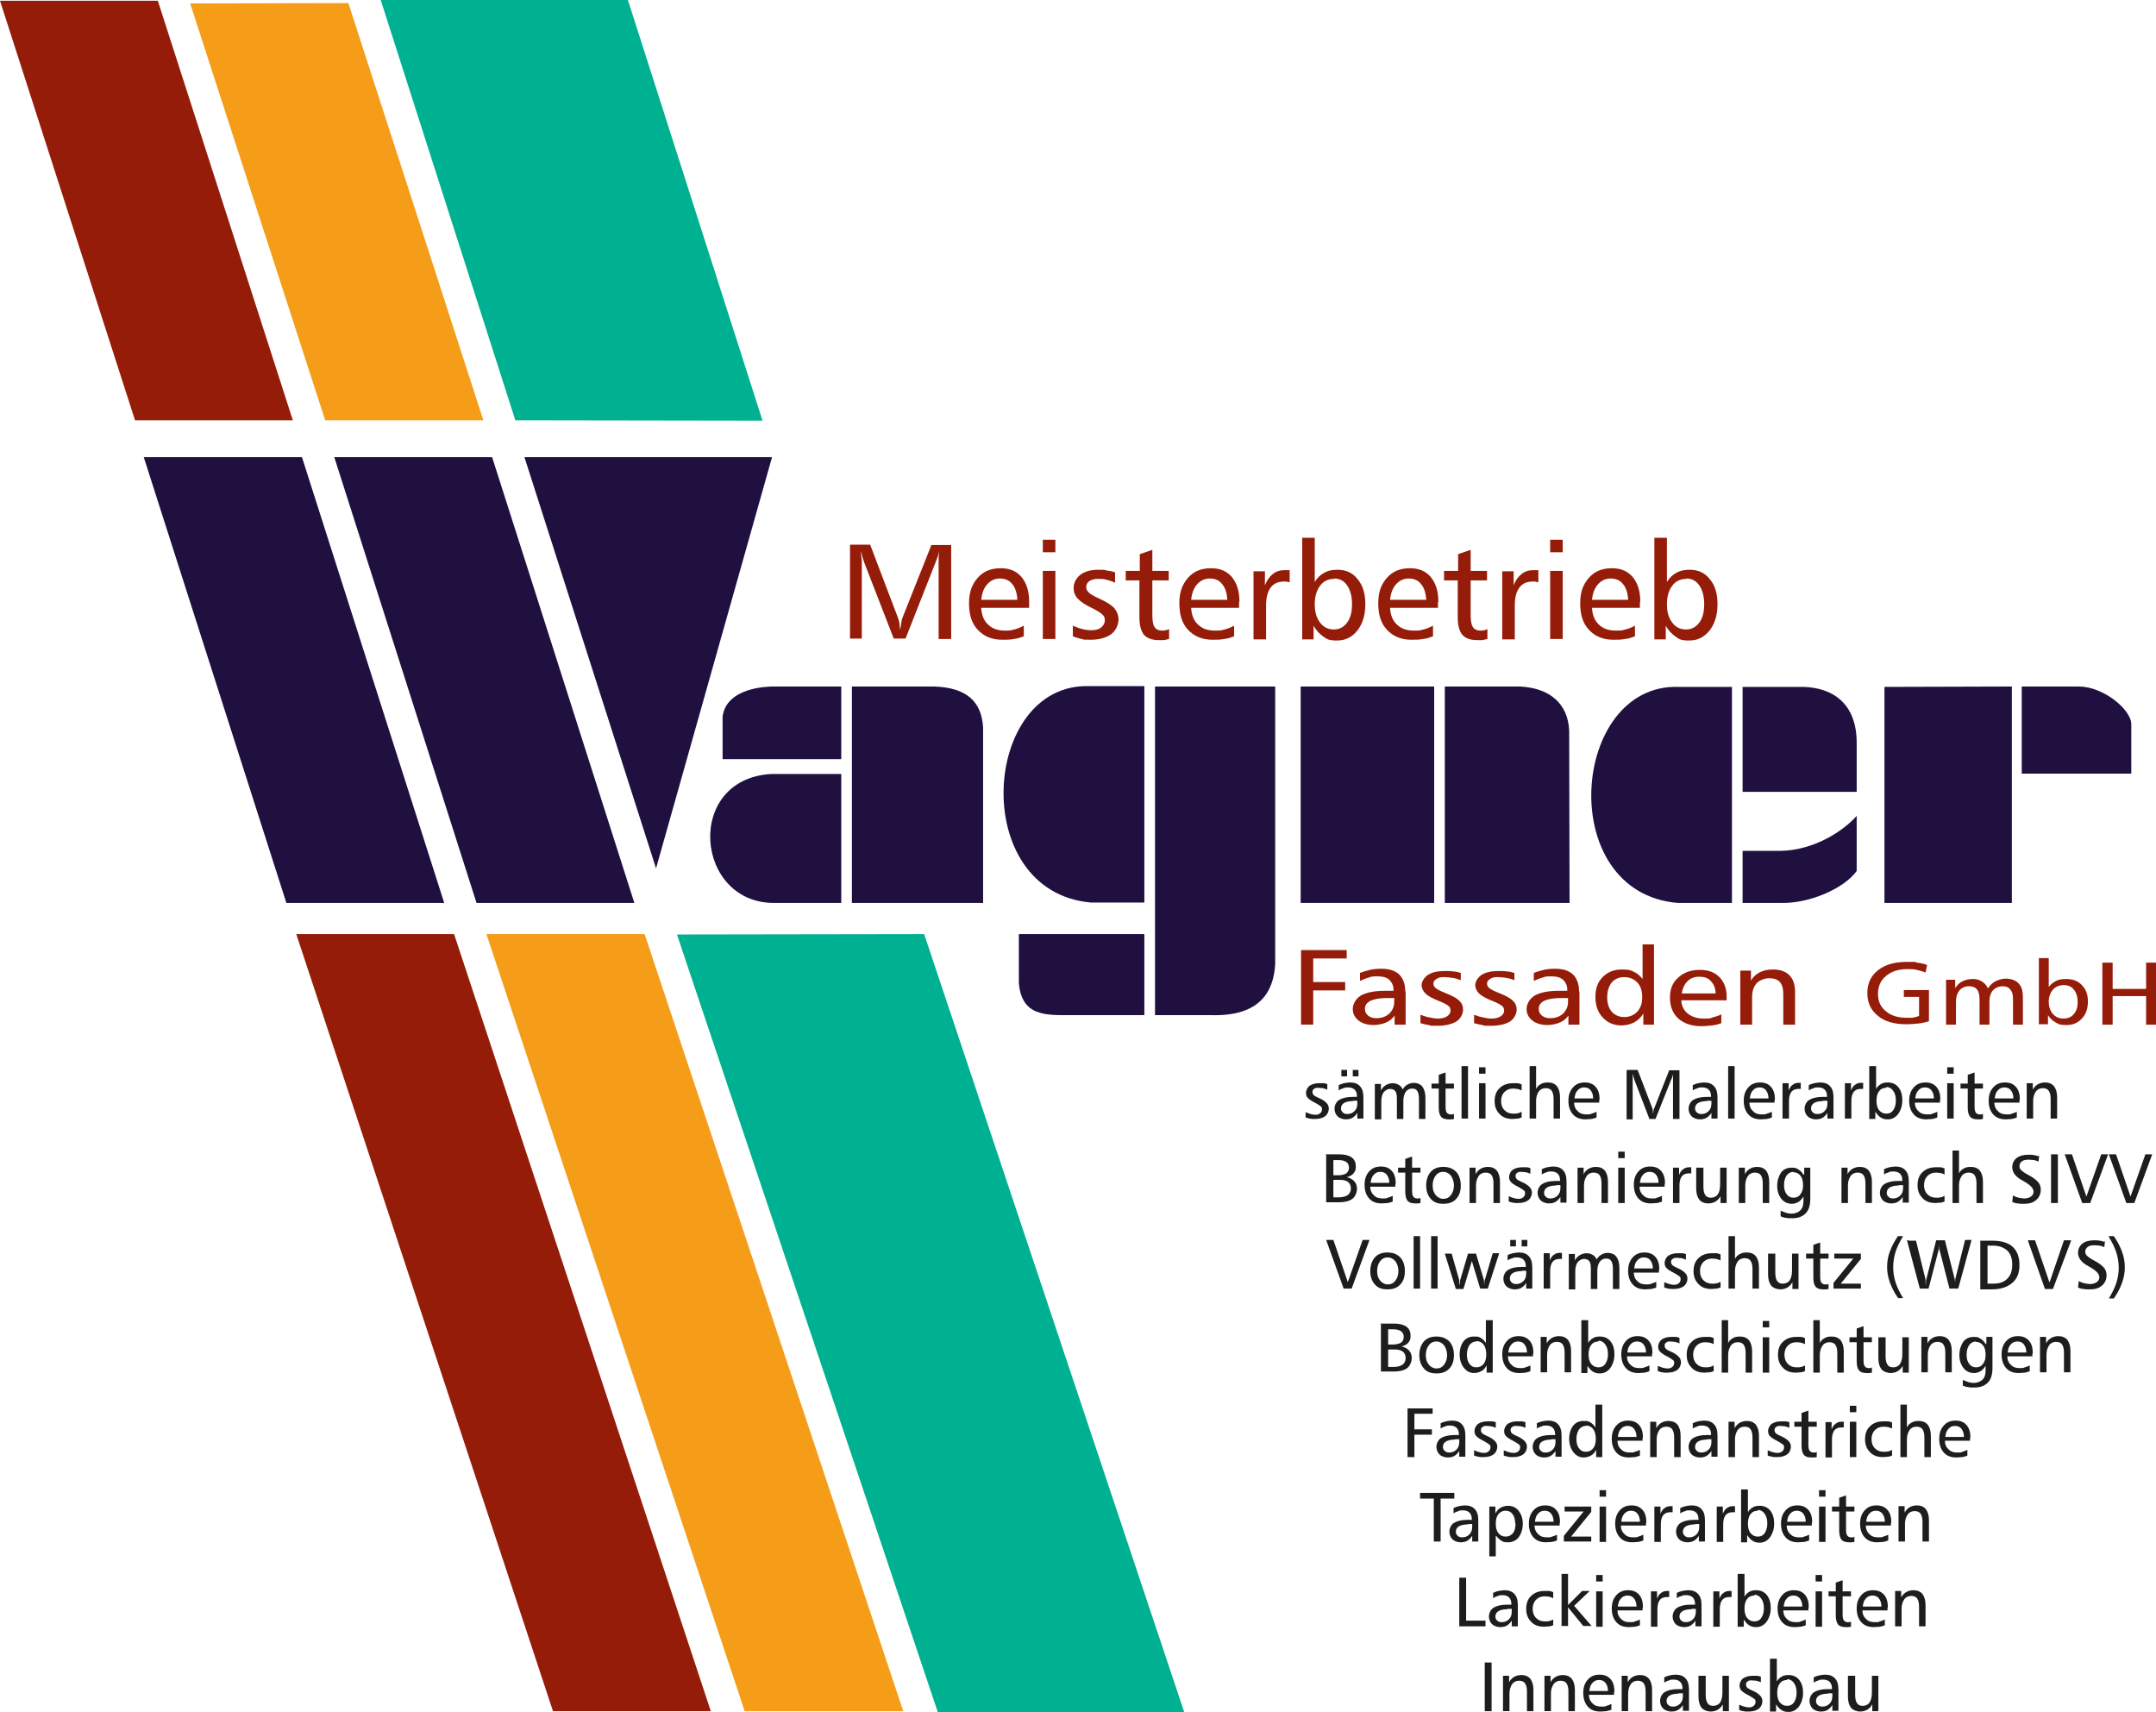
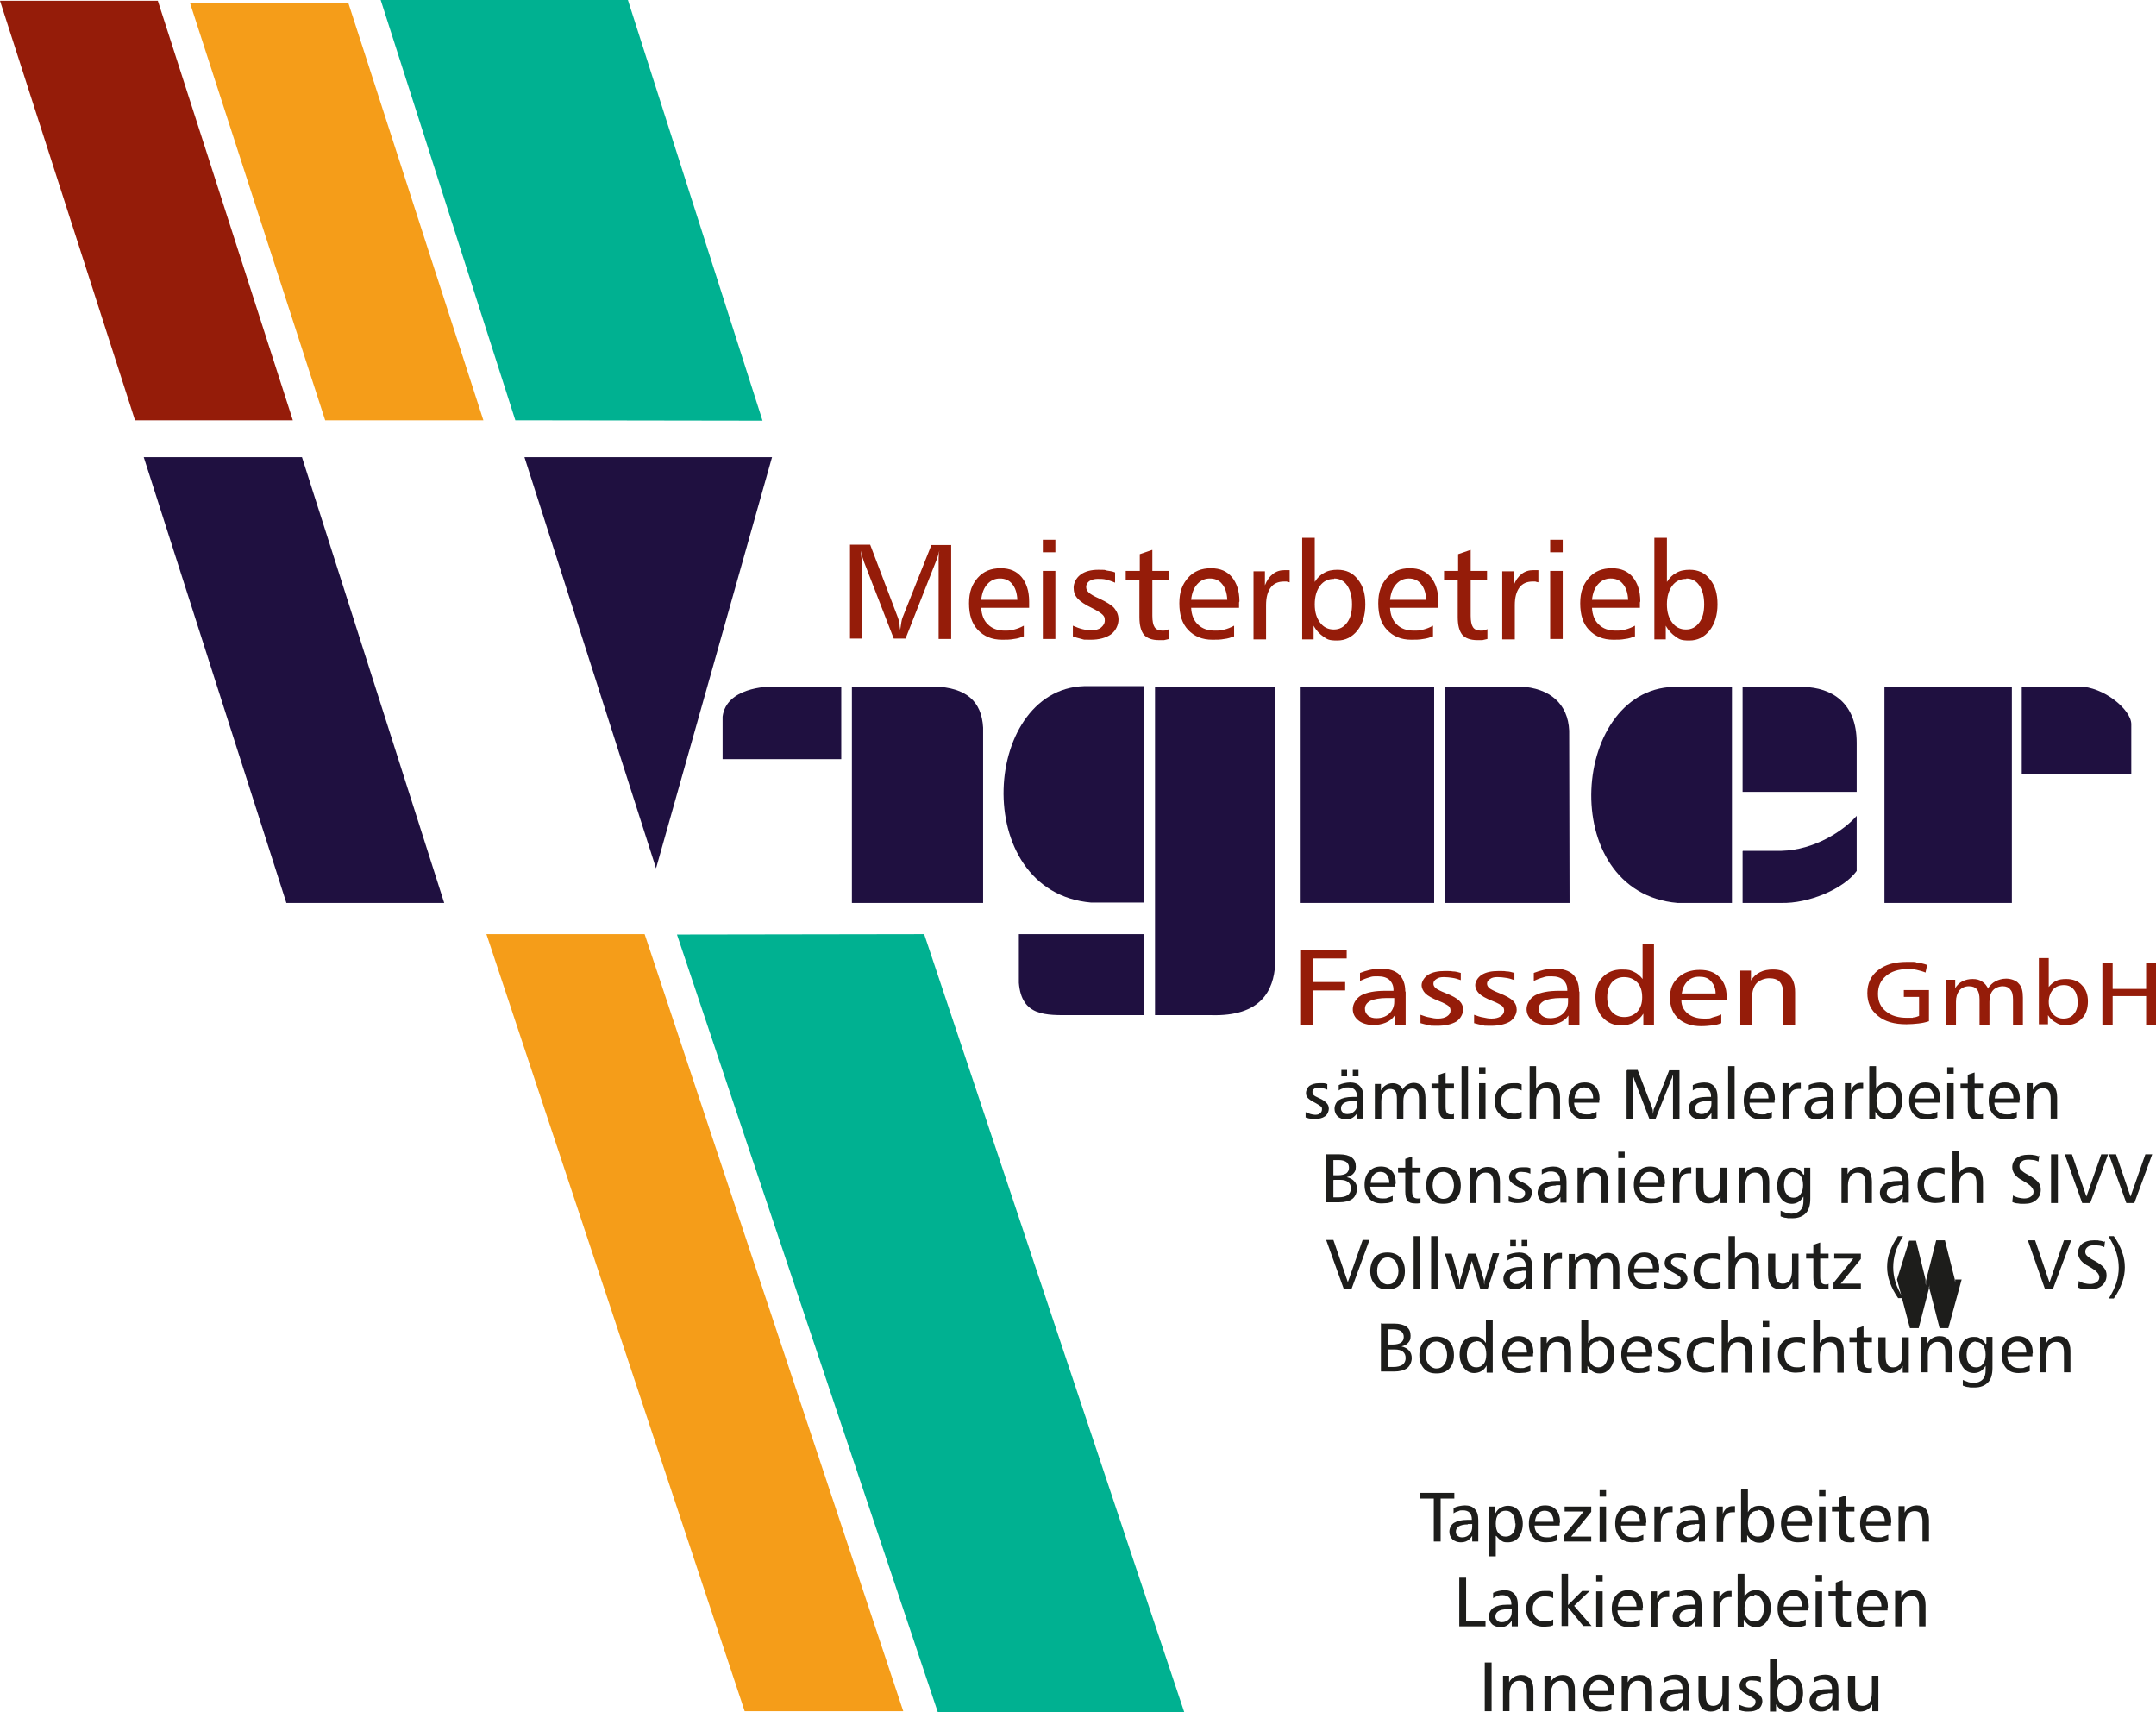
<svg xmlns="http://www.w3.org/2000/svg" version="1.1" viewBox="0 0 566.9 450.2">
  <g>
    <g id="Ebene_1">
      <g>
        <polygon points="77 110.5 35.5 110.5 0 .2 41.5 .2 77 110.5 77 110.5" style="fill: #951c09; fill-rule: evenodd;" />
        <polygon points="246.6 450.2 311.4 450.2 243 245.6 178 245.7 246.6 450.2 246.6 450.2" style="fill: #00b191; fill-rule: evenodd;" />
-         <polygon points="186.9 449.9 145.4 449.9 77.9 245.6 119.4 245.6 186.9 449.9 186.9 449.9" style="fill: #951c09; fill-rule: evenodd;" />
        <polygon points="237.5 449.9 195.8 449.9 127.9 245.6 169.5 245.6 237.5 449.9 237.5 449.9" style="fill: #f59d19; fill-rule: evenodd;" />
        <polygon points="127.1 110.5 85.5 110.5 50 .9 91.6 .8 127.1 110.5 127.1 110.5" style="fill: #f59d19; fill-rule: evenodd;" />
        <polygon points="135.5 110.5 200.5 110.6 165.1 0 100.1 0 135.5 110.5 135.5 110.5" style="fill: #00b191; fill-rule: evenodd;" />
        <polygon points="37.8 120.2 75.3 237.4 116.8 237.4 79.4 120.2 37.8 120.2 37.8 120.2" style="fill: #1f1040; fill-rule: evenodd;" />
-         <polygon points="87.9 120.2 129.4 120.2 166.8 237.4 125.3 237.4 87.9 120.2 87.9 120.2" style="fill: #1f1040; fill-rule: evenodd;" />
        <polygon points="137.9 120.2 203 120.2 172.5 228.3 137.9 120.2 137.9 120.2" style="fill: #1f1040; fill-rule: evenodd;" />
        <path d="M224,180.5v56.9s34.5,0,34.5,0v-46.1c-.4-7-4.5-10.5-12.8-10.8h-21.7Z" style="fill: #1f1040; fill-rule: evenodd;" />
        <path d="M190,199.6h31.2s0-19.1,0-19.1h-17.9c-1.7,0-12.3.3-13.3,7.9v11.2h0Z" style="fill: #1f1040; fill-rule: evenodd;" />
-         <path d="M202.7,203.5h18.5v33.9s-17.2,0-17.2,0c-21.3.5-24.2-32.5-1.3-33.9h0Z" style="fill: #1f1040; fill-rule: evenodd;" />
        <path d="M303.7,180.5v86.4s14.7,0,14.7,0c13.2.4,16.5-6.5,16.9-13.4v-73s-31.6,0-31.6,0h0Z" style="fill: #1f1040; fill-rule: evenodd;" />
        <path d="M300.9,180.5v56.8s-14,0-14,0c-32.4-2.8-28.8-57.8-.5-56.9h14.5Z" style="fill: #1f1040; fill-rule: evenodd;" />
        <path d="M300.9,245.7v21.2s-19.3,0-19.3,0c-6.5,0-13,.4-13.7-8.5v-12.8s32.9,0,32.9,0h0Z" style="fill: #1f1040; fill-rule: evenodd;" />
        <polygon points="342 180.5 342 237.4 377.1 237.4 377.1 180.5 342 180.5 342 180.5" style="fill: #1f1040; fill-rule: evenodd;" />
        <path d="M379.9,180.5v56.9h32.8s-.1-45.3-.1-45.3c-.3-7-5-11.2-12.9-11.6h-19.8Z" style="fill: #1f1040; fill-rule: evenodd;" />
        <polygon points="495.5 180.6 495.5 237.4 529 237.4 529 180.5 495.5 180.6 495.5 180.6" style="fill: #1f1040; fill-rule: evenodd;" />
        <path d="M458.2,208.2h30v-12.9c0-10.6-6.6-14.5-14-14.7h-16s0,27.6,0,27.6h0Z" style="fill: #1f1040; fill-rule: evenodd;" />
        <path d="M458.2,223.8v13.6s10.1,0,10.1,0c7.3.2,16.5-3.7,19.9-8.4v-14.5c-3.4,3.9-11.1,9-19.8,9.2h-10.1Z" style="fill: #1f1040; fill-rule: evenodd;" />
        <path d="M531.6,180.5v22.9h28.8v-13c0-3.8-7.3-9.9-13.8-9.9h-15Z" style="fill: #1f1040; fill-rule: evenodd;" />
        <path d="M455.4,180.5v56.9s-14.3,0-14.3,0c-32.4-2.8-28.1-57.7.2-56.8h14.1Z" style="fill: #1f1040; fill-rule: evenodd;" />
        <polygon points="342.1 249.8 354.1 249.8 354.1 252 345.3 252 345.3 258.2 353.7 258.2 353.7 260.4 345.3 260.4 345.3 269.4 342.1 269.4 342.1 249.8 342.1 249.8" style="fill: #951c09; fill-rule: evenodd;" />
        <path d="M364.6,262.4c-1.8,0-3.3.3-4.2.7-1,.5-1.5,1.2-1.5,2.1s.3,1.3.8,1.8c.6.5,1.3.7,2.2.7,1.4,0,2.5-.4,3.4-1.2.8-.8,1.3-1.8,1.3-3.1v-1h-1.9ZM369.6,260.8v8.6h-2.9v-2.4c-.6.9-1.4,1.5-2.4,1.9-1,.4-2.1.6-3.3.6s-2.9-.4-3.8-1.2c-1-.8-1.5-1.8-1.5-3s.7-2.7,2.2-3.6c1.5-.8,3.6-1.2,6.4-1.2h2.1v-.3c0-1.1-.4-1.9-1.1-2.6-.7-.6-1.7-.9-3-.9s-1.5,0-2.3.3c-.8.2-1.5.5-2.4.9v-2.1c.8-.3,1.7-.6,2.6-.8.9-.2,1.9-.3,3-.3,2.1,0,3.6.5,4.7,1.5,1,1,1.6,2.5,1.6,4.4h0ZM384.1,255.6v2.1c-.8-.3-1.5-.5-2.2-.6-.7-.1-1.4-.2-2.2-.2s-1.5.1-2,.5c-.5.3-.8.7-.8,1.2s.2.8.6,1.2c.4.3,1.3.8,2.6,1.3,1.8.7,3,1.4,3.6,2,.7.7,1,1.4,1,2.4s-.6,2.3-1.8,3.1c-1.2.7-2.9,1.1-5,1.1s-1.5,0-2.2-.2c-.8-.1-1.5-.3-2.2-.5v-2.2c.9.3,1.6.6,2.4.7.8.2,1.5.3,2.2.3,1,0,1.8-.2,2.4-.6.6-.4.9-.9.9-1.5s-.2-.9-.5-1.2c-.4-.3-1.2-.8-2.5-1.3-1.8-.7-3-1.4-3.6-2-.6-.6-1-1.4-1-2.2s.6-2,1.7-2.7c1.1-.7,2.6-1,4.4-1s1.4,0,2.1.1c.7,0,1.4.2,2.1.4h0ZM398.2,255.6v2.1c-.8-.3-1.5-.5-2.2-.6-.7-.1-1.4-.2-2.2-.2s-1.5.1-2,.5c-.5.3-.8.7-.8,1.2s.2.8.6,1.2c.4.3,1.3.8,2.6,1.3,1.8.7,3,1.4,3.6,2,.7.7,1,1.4,1,2.4s-.6,2.3-1.8,3.1c-1.2.7-2.9,1.1-5,1.1s-1.5,0-2.2-.2c-.8-.1-1.5-.3-2.2-.5v-2.2c.9.3,1.6.6,2.4.7.8.2,1.5.3,2.2.3,1,0,1.8-.2,2.4-.6.6-.4.9-.9.9-1.5s-.2-.9-.5-1.2c-.4-.3-1.2-.8-2.5-1.3-1.8-.7-3-1.4-3.6-2-.6-.6-1-1.4-1-2.2s.6-2,1.7-2.7c1.1-.7,2.6-1,4.4-1s1.4,0,2.1.1c.7,0,1.4.2,2.1.4h0ZM410.3,262.4c-1.8,0-3.3.3-4.2.7-1,.5-1.5,1.2-1.5,2.1s.3,1.3.8,1.8c.6.5,1.3.7,2.2.7,1.4,0,2.5-.4,3.4-1.2.8-.8,1.3-1.8,1.3-3.1v-1h-1.9ZM415.3,260.8v8.6h-2.9v-2.4c-.6.9-1.4,1.5-2.4,1.9-1,.4-2.1.6-3.3.6s-2.9-.4-3.8-1.2c-1-.8-1.5-1.8-1.5-3s.7-2.7,2.2-3.6c1.5-.8,3.6-1.2,6.4-1.2h2.1v-.3c0-1.1-.4-1.9-1.1-2.6-.7-.6-1.7-.9-3-.9s-1.5,0-2.3.3c-.8.2-1.5.5-2.4.9v-2.1c.8-.3,1.7-.6,2.6-.8.9-.2,1.9-.3,3-.3,2.1,0,3.6.5,4.7,1.5,1,1,1.6,2.5,1.6,4.4h0ZM427,256.9c-1.3,0-2.4.5-3.2,1.4-.8,1-1.2,2.3-1.2,3.9s.4,2.9,1.2,3.8c.8.9,1.9,1.4,3.3,1.4s2.5-.5,3.4-1.4c.9-1,1.3-2.2,1.3-3.8s-.4-3-1.3-3.9c-.9-.9-2-1.4-3.5-1.4h0ZM431.8,248.3h3.1v21.1h-2.8v-2.9c-.6,1-1.5,1.8-2.4,2.3-1,.5-2.1.8-3.4.8-2,0-3.6-.7-4.9-2.1-1.3-1.4-1.9-3.2-1.9-5.4s.6-3.9,1.9-5.2c1.3-1.3,2.9-2,5-2s2.3.2,3.2.6c.9.4,1.7,1.1,2.3,1.9v-9.2h0ZM454,261.9v1.1h-11.9c0,1.5.7,2.7,1.7,3.5,1,.8,2.4,1.3,4.2,1.3s1.5,0,2.3-.3c.8-.2,1.5-.4,2.3-.8v2.3c-.7.3-1.5.5-2.4.6-.9.1-1.8.2-2.9.2-2.5,0-4.5-.7-6-2-1.5-1.4-2.2-3.2-2.2-5.5s.7-4,2.2-5.3c1.4-1.3,3.3-2,5.6-2s3.9.6,5.2,1.9c1.2,1.2,1.9,2.9,1.9,5.1h0ZM451.1,261.2c0-1.4-.5-2.5-1.3-3.3-.7-.8-1.7-1.1-3-1.1s-2.3.4-3.1,1.2c-.8.8-1.3,1.9-1.5,3.2h8.9ZM472,260.9v8.5h-3.1v-8c0-1.5-.3-2.5-.9-3.2-.6-.7-1.6-1-2.8-1s-2.5.5-3.3,1.3c-.8.9-1.2,2.1-1.2,3.7v7.2h-3.1v-14.2h2.8v2.6c.6-1,1.4-1.7,2.4-2.2,1-.5,2.1-.7,3.4-.7,1.9,0,3.3.5,4.3,1.5,1,1,1.5,2.5,1.5,4.4h0Z" style="fill: #951c09; fill-rule: evenodd;" />
        <path d="M506.7,253.8l-.4,1.9c-.7-.3-1.5-.5-2.3-.7-.8-.2-1.6-.2-2.5-.2-2.3,0-4.2.6-5.6,1.8-1.4,1.2-2.1,2.7-2.1,4.7s.7,3.5,2.1,4.6c1.4,1.2,3.3,1.7,5.6,1.7s1.1,0,1.6-.1c.5,0,1-.2,1.5-.4v-5h-4v-1.8h6.6v8.2c-.9.3-1.8.5-2.8.6-1,.1-2,.2-3.1.2-3.2,0-5.7-.7-7.5-2.2-1.9-1.5-2.8-3.5-2.8-6s.9-4.5,2.8-6c1.9-1.5,4.4-2.2,7.6-2.2s1.8,0,2.7.2c.9.1,1.8.3,2.6.6h0ZM522.7,259.9c.5-.8,1.2-1.5,2-1.9.8-.4,1.7-.7,2.8-.7s2.6.4,3.3,1.3c.8.8,1.1,2,1.1,3.7v7.1h-2.6v-6.6c0-1.2-.2-2.1-.7-2.6-.4-.6-1.1-.9-2-.9s-2,.4-2.6,1.1c-.6.7-.9,1.7-.9,3v6h-2.6v-6.6c0-1.2-.2-2.1-.7-2.7-.4-.5-1.1-.8-2.1-.8s-1.9.4-2.5,1.1c-.6.8-.9,1.7-.9,3v6h-2.6v-11.8h2.4v2.2c.5-.8,1.1-1.4,1.9-1.8.8-.4,1.7-.6,2.7-.6s1.8.2,2.5.7c.7.4,1.2,1.1,1.6,1.9h0ZM542.7,259c-1.2,0-2.2.4-2.9,1.2-.7.8-1.1,1.9-1.1,3.2s.4,2.4,1.1,3.2c.7.8,1.7,1.2,2.8,1.2s2.1-.4,2.7-1.2c.7-.8,1-1.8,1-3.1s-.3-2.5-1-3.3c-.6-.8-1.5-1.2-2.6-1.2h0ZM536.1,251.9h2.6v7.6c.5-.7,1.2-1.2,1.9-1.6.8-.4,1.7-.5,2.7-.5,1.7,0,3.1.5,4.1,1.6,1.1,1.1,1.6,2.5,1.6,4.3s-.5,3.4-1.6,4.5c-1.1,1.2-2.4,1.7-4.1,1.7s-2-.2-2.8-.7c-.8-.4-1.5-1.1-2-1.9v2.4h-2.4v-17.5h0ZM552.8,253.1h2.7v6.9h8.8v-6.9h2.7v16.3h-2.7v-7.5h-8.8v7.5h-2.7v-16.3h0Z" style="fill: #951c09; fill-rule: evenodd;" />
        <path d="M223.6,143.2h5.2l7.3,19.2c.2.5.3,1,.4,1.5,0,.5.1,1.1.2,1.7.1-.8.2-1.4.3-2,.1-.5.2-1,.3-1.2l7.6-19.1h5.2v24.7h-3.3v-19.4c0-.6,0-1.2,0-1.9,0-.6.1-1.3.2-2-.1.6-.3,1.2-.5,1.8-.2.6-.4,1.1-.6,1.6l-7.8,19.8h-3.1l-7.8-20.1c-.1-.3-.2-.7-.4-1.2-.1-.5-.3-1.1-.4-1.8,0,1.1.1,2,.2,2.6,0,.6,0,1,0,1.2v19.3h-3.1v-24.7h0ZM270.6,158.4v1.4h-12.6c.1,1.9.7,3.4,1.8,4.4,1.1,1.1,2.6,1.6,4.4,1.6s1.6-.1,2.5-.3c.8-.2,1.6-.5,2.5-1v2.8c-.8.3-1.6.6-2.6.7-1,.2-2,.2-3.1.2-2.7,0-4.8-.9-6.4-2.6-1.6-1.7-2.3-4-2.3-7s.8-5,2.3-6.7c1.5-1.7,3.5-2.5,6-2.5s4.2.8,5.5,2.3c1.3,1.6,2,3.7,2,6.4h0ZM267.5,157.6c-.1-1.8-.6-3.2-1.4-4.1-.8-1-1.9-1.4-3.2-1.4s-2.4.5-3.3,1.5c-.9,1-1.4,2.3-1.6,4.1h9.5ZM274.2,150.1h3.3v17.9h-3.3v-17.9h0ZM274.2,141.9h3.3v3.3h-3.3v-3.3h0ZM293.2,150.5v2.7c-.9-.4-1.6-.6-2.3-.8-.7-.2-1.5-.2-2.3-.2s-1.6.2-2.2.6c-.5.4-.8.9-.8,1.5s.2,1,.7,1.5c.4.4,1.4,1,2.8,1.6,1.9.9,3.2,1.7,3.9,2.5.7.9,1.1,1.8,1.1,3s-.6,2.9-2,3.9c-1.3.9-3.1,1.4-5.3,1.4s-1.6,0-2.4-.2c-.8-.2-1.6-.4-2.3-.7v-2.8c.9.4,1.7.7,2.5.9.8.2,1.6.3,2.3.3,1.1,0,2-.2,2.6-.7.6-.5,1-1.1,1-1.9s-.2-1.1-.6-1.5c-.4-.4-1.3-1-2.7-1.7-1.9-.9-3.2-1.8-3.9-2.6-.7-.8-1-1.7-1-2.8s.6-2.5,1.8-3.4c1.2-.9,2.8-1.3,4.7-1.3s1.5,0,2.2.2c.7.1,1.5.2,2.2.5h0ZM303,144.6v5.5h4.3v2.5h-4.3v9.3c0,1.4.2,2.4.6,3,.4.6,1.1.9,2,.9s.5,0,.8-.1c.3,0,.6-.1,1-.3v2.6c-.4.1-.9.2-1.3.3-.5,0-.9,0-1.4,0-1.8,0-3.1-.5-3.9-1.4-.8-1-1.2-2.5-1.2-4.7v-9.6h-3.6v-2.5h3.7v-4.4l3.2-1.1h0ZM325.8,158.4v1.4h-12.6c.1,1.9.7,3.4,1.8,4.4,1.1,1.1,2.6,1.6,4.5,1.6s1.6-.1,2.5-.3c.8-.2,1.6-.5,2.5-1v2.8c-.8.3-1.6.6-2.6.7-1,.2-2,.2-3.1.2-2.7,0-4.8-.9-6.4-2.6-1.6-1.7-2.3-4-2.3-7s.8-5,2.3-6.7c1.5-1.7,3.5-2.5,6-2.5s4.2.8,5.5,2.3c1.3,1.6,2,3.7,2,6.4h0ZM322.7,157.6c-.1-1.8-.6-3.2-1.4-4.1-.8-1-1.9-1.4-3.2-1.4s-2.4.5-3.3,1.5c-.9,1-1.4,2.3-1.6,4.1h9.5ZM339.1,149.9v3.2c-.4-.1-.6-.1-.8-.2-.2,0-.5,0-.7,0-1.5,0-2.7.5-3.5,1.6-.8,1.1-1.2,2.6-1.2,4.6v9h-3.3v-17.9h3v3.7c.5-1.3,1.2-2.3,2.1-3,.9-.7,1.9-1,3.1-1s.4,0,.6,0c.2,0,.5,0,.7,0h0ZM350.8,152.2c-1.6,0-2.8.6-3.7,1.8-.9,1.2-1.4,2.8-1.4,4.9s.5,3.6,1.4,4.8c.9,1.2,2.1,1.8,3.6,1.8s2.6-.6,3.5-1.8c.9-1.2,1.3-2.8,1.3-4.8s-.4-3.7-1.3-5c-.8-1.2-2-1.8-3.4-1.8h0ZM342.4,141.4h3.3v11.6c.7-1.1,1.5-1.9,2.5-2.4,1-.6,2.2-.8,3.5-.8,2.2,0,4,.8,5.3,2.5,1.4,1.7,2,3.8,2,6.6s-.7,5.1-2.1,6.9c-1.4,1.7-3.1,2.6-5.3,2.6s-2.6-.3-3.6-1c-1-.7-1.9-1.6-2.6-2.9v3.6h-3v-26.6h0ZM378.1,158.4v1.4h-12.6c.1,1.9.7,3.4,1.8,4.4,1.1,1.1,2.6,1.6,4.5,1.6s1.6-.1,2.5-.3c.8-.2,1.6-.5,2.5-1v2.8c-.8.3-1.6.6-2.6.7-1,.2-2,.2-3.1.2-2.7,0-4.8-.9-6.4-2.6-1.6-1.7-2.3-4-2.3-7s.8-5,2.3-6.7c1.5-1.7,3.5-2.5,6-2.5s4.2.8,5.5,2.3c1.3,1.6,2,3.7,2,6.4h0ZM375,157.6c-.1-1.8-.6-3.2-1.4-4.1-.8-1-1.9-1.4-3.2-1.4s-2.4.5-3.3,1.5c-.9,1-1.4,2.3-1.6,4.1h9.5ZM386.7,144.6v5.5h4.3v2.5h-4.3v9.3c0,1.4.2,2.4.6,3,.4.6,1.1.9,2,.9s.5,0,.8-.1c.3,0,.6-.1,1-.3v2.6c-.4.1-.9.2-1.3.3-.5,0-.9,0-1.4,0-1.8,0-3.1-.5-3.9-1.4-.8-1-1.2-2.5-1.2-4.7v-9.6h-3.6v-2.5h3.7v-4.4l3.2-1.1h0ZM404.5,149.9v3.2c-.4-.1-.6-.1-.8-.2-.2,0-.5,0-.7,0-1.5,0-2.7.5-3.5,1.6-.8,1.1-1.2,2.6-1.2,4.6v9h-3.3v-17.9h3v3.7c.5-1.3,1.2-2.3,2.1-3,.9-.7,1.9-1,3.1-1s.4,0,.6,0c.2,0,.5,0,.7,0h0ZM407.6,150.1h3.3v17.9h-3.3v-17.9h0ZM407.6,141.9h3.3v3.3h-3.3v-3.3h0ZM431.2,158.4v1.4h-12.6c.1,1.9.7,3.4,1.8,4.4,1.1,1.1,2.6,1.6,4.5,1.6s1.6-.1,2.5-.3c.8-.2,1.6-.5,2.5-1v2.8c-.8.3-1.6.6-2.6.7-1,.2-2,.2-3.1.2-2.7,0-4.8-.9-6.4-2.6-1.6-1.7-2.3-4-2.3-7s.8-5,2.3-6.7c1.5-1.7,3.5-2.5,6-2.5s4.2.8,5.5,2.3c1.3,1.6,2,3.7,2,6.4h0ZM428.1,157.6c-.1-1.8-.6-3.2-1.4-4.1-.8-1-1.9-1.4-3.2-1.4s-2.4.5-3.3,1.5c-.9,1-1.4,2.3-1.6,4.1h9.5ZM443.4,152.2c-1.6,0-2.8.6-3.7,1.8-.9,1.2-1.4,2.8-1.4,4.9s.5,3.6,1.4,4.8c.9,1.2,2.1,1.8,3.6,1.8s2.6-.6,3.5-1.8c.9-1.2,1.3-2.8,1.3-4.8s-.4-3.7-1.3-5c-.8-1.2-2-1.8-3.4-1.8h0ZM435,141.4h3.3v11.6c.7-1.1,1.5-1.9,2.5-2.4,1-.6,2.2-.8,3.5-.8,2.2,0,4,.8,5.3,2.5,1.4,1.7,2,3.8,2,6.6s-.7,5.1-2.1,6.9c-1.4,1.7-3.1,2.6-5.3,2.6s-2.6-.3-3.6-1c-1-.7-1.9-1.6-2.6-2.9v3.6h-3v-26.6h0Z" style="fill: #951c09; fill-rule: evenodd;" />
        <path d="M513.4,302.5h1.7v6c.3-.6.7-1,1.3-1.3.5-.3,1.1-.4,1.8-.4,1,0,1.8.3,2.4,1,.5.7.8,1.6.8,2.9v5.6h-1.7v-5.2c0-1-.2-1.7-.5-2.1-.3-.5-.9-.7-1.6-.7s-1.4.3-1.8.9c-.4.6-.7,1.4-.7,2.4v4.7h-1.7v-13.8h0ZM511.3,307.3v1.5c-.4-.2-.7-.3-1.1-.4-.3,0-.7-.1-1.1-.1-1,0-1.7.3-2.3.9-.6.6-.9,1.4-.9,2.4s.3,1.8.9,2.4c.6.6,1.3.9,2.3.9s.7,0,1.1-.1c.4,0,.7-.2,1.1-.4v1.5c-.3.1-.7.3-1.1.3-.4,0-.8.1-1.3.1-1.4,0-2.6-.4-3.4-1.3-.9-.9-1.3-2-1.3-3.4s.4-2.6,1.3-3.4c.9-.9,2.1-1.3,3.5-1.3s.8,0,1.2,0c.4,0,.7.2,1.1.3h0ZM501.9,310.6v5.6h-1.6v-1.5c-.4.6-.8,1-1.3,1.3-.5.3-1.1.4-1.8.4s-1.6-.3-2.1-.8c-.5-.5-.8-1.2-.8-2s.4-1.8,1.2-2.3c.8-.5,2-.8,3.5-.8h1.2v-.2c0-.7-.2-1.3-.6-1.7-.4-.4-1-.6-1.7-.6s-.8,0-1.2.2c-.4.1-.9.3-1.3.6v-1.4c.4-.2.9-.4,1.4-.5.5-.1,1.1-.2,1.6-.2,1.1,0,2,.3,2.6,1,.6.6.9,1.6.9,2.9h0ZM499.2,311.7c-1,0-1.8.2-2.3.5-.5.3-.8.8-.8,1.4s.2.8.5,1.1c.3.3.7.4,1.2.4.8,0,1.4-.3,1.9-.8.5-.5.7-1.2.7-2v-.7h-1.1ZM492.2,310.7v5.6h-1.7v-5.2c0-1-.2-1.7-.5-2.1-.3-.5-.9-.7-1.6-.7s-1.4.3-1.8.9c-.4.6-.7,1.4-.7,2.4v4.7h-1.7v-9.3h1.6v1.7c.3-.6.8-1.1,1.3-1.4.5-.3,1.2-.5,1.9-.5,1,0,1.8.3,2.4,1,.5.7.8,1.6.8,2.9h0ZM474.4,308.7v-1.7h1.6v8.2c0,1.7-.4,3-1.2,3.8-.8.8-1.9,1.3-3.5,1.3s-1.1,0-1.6-.1c-.5,0-1-.2-1.5-.4v-1.5c.6.3,1.1.4,1.5.6.5.1.9.2,1.3.2,1,0,1.8-.3,2.4-.9.6-.6.8-1.4.8-2.5v-1.1c-.4.6-.8,1.1-1.3,1.4-.5.3-1.1.5-1.7.5-1.1,0-2.1-.4-2.8-1.3-.7-.9-1.1-2-1.1-3.4s.4-2.6,1-3.5c.7-.9,1.6-1.3,2.8-1.3s1.3.2,1.8.5c.5.3,1,.8,1.3,1.4h0ZM471.6,308.1c-.7,0-1.3.3-1.8.9-.4.6-.7,1.4-.7,2.5s.2,1.9.7,2.5c.4.6,1,.9,1.8.9s1.4-.3,1.8-.9c.5-.6.7-1.4.7-2.4s-.2-1.9-.7-2.5c-.5-.6-1.1-.9-1.9-.9h0ZM465.2,310.7v5.6h-1.7v-5.2c0-1-.2-1.7-.5-2.1-.3-.5-.9-.7-1.6-.7s-1.4.3-1.8.9c-.4.6-.7,1.4-.7,2.4v4.7h-1.7v-9.3h1.6v1.7c.3-.6.8-1.1,1.3-1.4.5-.3,1.2-.5,1.9-.5,1,0,1.8.3,2.4,1,.5.7.8,1.6.8,2.9h0ZM446.2,307h1.7v5.1c0,1,.2,1.7.5,2.1.3.5.8.7,1.5.7s1.4-.3,1.8-.9c.4-.6.6-1.5.6-2.7v-4.3h1.7v9.3h-1.6v-1.8c-.3.6-.8,1.1-1.3,1.4-.5.3-1.2.5-1.9.5-1,0-1.8-.3-2.4-1-.5-.7-.8-1.6-.8-2.9v-5.5h0ZM444.7,306.9v1.6c-.2,0-.3,0-.4,0-.1,0-.2,0-.3,0-.8,0-1.4.3-1.8.8-.4.6-.6,1.3-.6,2.4v4.6h-1.7v-9.3h1.6v1.9c.3-.7.6-1.2,1.1-1.5.5-.4,1-.5,1.6-.5s.2,0,.3,0c.1,0,.3,0,.4,0h0ZM436.1,310.9c0-.9-.3-1.6-.7-2.1-.4-.5-1-.7-1.7-.7s-1.3.3-1.7.8c-.5.5-.7,1.2-.8,2.1h4.9ZM437.7,311.3v.7h-6.6c0,1,.4,1.8,1,2.3.6.6,1.3.8,2.3.8s.8,0,1.3-.2c.4-.1.9-.3,1.3-.5v1.5c-.4.2-.9.3-1.3.4-.5,0-1,.1-1.6.1-1.4,0-2.5-.4-3.3-1.3-.8-.9-1.2-2.1-1.2-3.6s.4-2.6,1.2-3.5c.8-.9,1.8-1.3,3.1-1.3s2.2.4,2.9,1.2c.7.8,1,1.9,1,3.3h0ZM425.5,302.8h1.7v1.7h-1.7v-1.7h0ZM425.5,307h1.7v9.3h-1.7v-9.3h0ZM422.8,310.7v5.6h-1.7v-5.2c0-1-.2-1.7-.5-2.1-.3-.5-.9-.7-1.6-.7s-1.4.3-1.8.9c-.4.6-.7,1.4-.7,2.4v4.7h-1.7v-9.3h1.6v1.7c.3-.6.8-1.1,1.3-1.4.5-.3,1.2-.5,1.9-.5,1,0,1.8.3,2.4,1,.5.7.8,1.6.8,2.9h0ZM411.9,310.6v5.6h-1.6v-1.5c-.4.6-.8,1-1.3,1.3-.5.3-1.1.4-1.8.4s-1.6-.3-2.1-.8c-.5-.5-.8-1.2-.8-2s.4-1.8,1.2-2.3c.8-.5,2-.8,3.5-.8h1.2v-.2c0-.7-.2-1.3-.6-1.7-.4-.4-1-.6-1.7-.6s-.8,0-1.2.2c-.4.1-.9.3-1.3.6v-1.4c.4-.2.9-.4,1.4-.5.5-.1,1.1-.2,1.6-.2,1.1,0,2,.3,2.6,1,.6.6.9,1.6.9,2.9h0ZM409.1,311.7c-1,0-1.8.2-2.3.5-.5.3-.8.8-.8,1.4s.2.8.5,1.1c.3.3.7.4,1.2.4.8,0,1.4-.3,1.9-.8.5-.5.7-1.2.7-2v-.7h-1.1ZM402.4,307.2v1.4c-.4-.2-.8-.3-1.2-.4-.4,0-.8-.1-1.2-.1s-.8,0-1.1.3c-.3.2-.4.4-.4.8s.1.5.3.8c.2.2.7.5,1.4.8,1,.4,1.6.9,2,1.3.4.4.6.9.6,1.5s-.3,1.5-1,2c-.7.5-1.6.7-2.7.7s-.8,0-1.2-.1c-.4,0-.8-.2-1.2-.3v-1.4c.5.2.9.4,1.3.5.4.1.8.2,1.2.2.6,0,1-.1,1.3-.4.3-.2.5-.6.5-1s0-.6-.3-.8c-.2-.2-.7-.5-1.4-.9-1-.5-1.6-.9-2-1.3-.4-.4-.5-.9-.5-1.4s.3-1.3.9-1.8c.6-.4,1.4-.7,2.5-.7s.8,0,1.1,0c.4,0,.8.1,1.2.3h0ZM394.4,310.7v5.6h-1.7v-5.2c0-1-.2-1.7-.5-2.1-.3-.5-.9-.7-1.6-.7s-1.4.3-1.8.9c-.4.6-.7,1.4-.7,2.4v4.7h-1.7v-9.3h1.6v1.7c.3-.6.8-1.1,1.3-1.4.5-.3,1.2-.5,1.9-.5,1,0,1.8.3,2.4,1,.5.7.8,1.6.8,2.9h0ZM379.5,306.8c1.4,0,2.5.4,3.4,1.3.8.9,1.2,2.1,1.2,3.6s-.4,2.7-1.2,3.5c-.8.9-1.9,1.3-3.4,1.3s-2.5-.4-3.3-1.3c-.8-.9-1.2-2.1-1.2-3.5s.4-2.7,1.2-3.6c.8-.9,1.9-1.3,3.3-1.3h0ZM379.5,308.1c-.8,0-1.5.3-2,1-.5.6-.8,1.5-.8,2.6s.3,1.9.8,2.5c.5.6,1.2,1,2,1s1.5-.3,2-1c.5-.6.8-1.5.8-2.5s-.3-1.9-.8-2.6c-.5-.6-1.2-1-2-1h0ZM371.3,304.1v2.9h2.2v1.3h-2.2v4.8c0,.7.1,1.2.3,1.5.2.3.6.5,1,.5s.3,0,.4,0c.2,0,.3,0,.5-.2v1.4c-.2,0-.4.1-.7.1-.2,0-.5,0-.7,0-.9,0-1.6-.2-2-.7-.4-.5-.6-1.3-.6-2.4v-5h-1.9v-1.3h1.9v-2.3l1.7-.6h0ZM365.3,310.9c0-.9-.3-1.6-.7-2.1-.4-.5-1-.7-1.7-.7s-1.3.3-1.7.8c-.5.5-.7,1.2-.8,2.1h4.9ZM366.9,311.3v.7h-6.6c0,1,.4,1.8,1,2.3.6.6,1.3.8,2.3.8s.8,0,1.3-.2c.4-.1.9-.3,1.3-.5v1.5c-.4.2-.9.3-1.3.4-.5,0-1,.1-1.6.1-1.4,0-2.5-.4-3.3-1.3-.8-.9-1.2-2.1-1.2-3.6s.4-2.6,1.2-3.5c.8-.9,1.8-1.3,3.1-1.3s2.2.4,2.9,1.2c.7.8,1,1.9,1,3.3h0ZM348.8,303.5h3.4c1.4,0,2.5.3,3.2.8.8.6,1.1,1.4,1.1,2.4s-.2,1.3-.6,1.8c-.4.5-1,.8-1.8,1,.9.2,1.6.6,2,1.1.5.5.7,1.2.7,2s-.4,2-1.2,2.6c-.8.6-2,.9-3.5.9h-3.4v-12.8h0ZM350.6,304.9v4.1h1.3c.9,0,1.6-.2,2.1-.5.5-.4.7-.9.7-1.5s-.2-1.1-.7-1.5c-.5-.3-1.1-.5-2-.5h-1.5ZM350.6,310.3v4.5h1.4c1,0,1.8-.2,2.4-.6.5-.4.8-1,.8-1.7s-.2-1.3-.7-1.7c-.5-.4-1.2-.6-2.2-.6h-1.6ZM554.5,303.5h1.9l3.8,11.1,3.9-11.1h1.8l-4.7,12.8h-2.1l-4.6-12.8h0ZM542.9,303.5h1.9l3.8,11.1,3.9-11.1h1.8l-4.7,12.8h-2.1l-4.6-12.8h0ZM539.3,303.5h1.8v12.8h-1.8v-12.8h0ZM536.2,303.8l-.2,1.6c-.4-.2-.8-.3-1.2-.4-.4,0-.9-.1-1.3-.1-.8,0-1.4.1-1.8.4-.4.3-.7.7-.7,1.2s.1.8.4,1.1c.3.3.9.8,1.9,1.3,1.3.7,2.1,1.3,2.6,1.9.5.6.7,1.2.7,2,0,1.1-.4,2-1.2,2.7-.8.7-1.8,1-3.1,1s-1.2,0-1.7-.1c-.6,0-1.1-.2-1.5-.4l.2-1.7c.5.3,1,.5,1.5.6.5.1,1,.2,1.4.2.8,0,1.4-.2,1.8-.5.5-.3.7-.8.7-1.3,0-.9-.9-1.8-2.7-2.8-.3-.2-.5-.3-.7-.4-.7-.4-1.2-.9-1.6-1.4-.4-.6-.6-1.2-.6-1.8,0-1,.4-1.8,1.1-2.4.8-.6,1.8-.9,3.1-.9s1,0,1.4.1c.5,0,.9.2,1.3.3h0Z" style="fill: #1d1d1b;" />
        <path d="M540.9,288.5v5.6h-1.7v-5.2c0-1-.2-1.7-.5-2.1-.3-.5-.9-.7-1.6-.7s-1.4.3-1.8.9c-.4.6-.7,1.4-.7,2.4v4.7h-1.7v-9.3h1.6v1.7c.3-.6.8-1.1,1.3-1.4.5-.3,1.2-.5,1.9-.5,1,0,1.8.3,2.4,1,.5.7.8,1.6.8,2.9h0ZM529.4,288.7c0-.9-.3-1.6-.7-2.1-.4-.5-1-.7-1.7-.7s-1.3.3-1.7.8c-.5.5-.7,1.2-.8,2.1h4.9ZM531,289.2v.7h-6.6c0,1,.4,1.8,1,2.3.6.6,1.3.8,2.3.8s.8,0,1.3-.2c.4-.1.9-.3,1.3-.5v1.5c-.4.2-.9.3-1.3.4-.5,0-1,.1-1.6.1-1.4,0-2.5-.4-3.3-1.3-.8-.9-1.2-2.1-1.2-3.6s.4-2.6,1.2-3.5c.8-.9,1.8-1.3,3.1-1.3s2.2.4,2.9,1.2c.7.8,1,1.9,1,3.3h0ZM519.2,282v2.9h2.2v1.3h-2.2v4.8c0,.7.1,1.2.3,1.5.2.3.6.5,1,.5s.3,0,.4,0c.2,0,.3,0,.5-.2v1.4c-.2,0-.4.1-.7.1-.2,0-.5,0-.7,0-.9,0-1.6-.2-2-.7-.4-.5-.6-1.3-.6-2.4v-5h-1.9v-1.3h1.9v-2.3l1.7-.6h0ZM512,280.6h1.7v1.7h-1.7v-1.7h0ZM512,284.8h1.7v9.3h-1.7v-9.3h0ZM508.5,288.7c0-.9-.3-1.6-.7-2.1-.4-.5-1-.7-1.7-.7s-1.3.3-1.7.8c-.5.5-.7,1.2-.8,2.1h4.9ZM510.1,289.2v.7h-6.6c0,1,.4,1.8,1,2.3.6.6,1.3.8,2.3.8s.8,0,1.3-.2c.4-.1.9-.3,1.3-.5v1.5c-.4.2-.9.3-1.3.4-.5,0-1,.1-1.6.1-1.4,0-2.5-.4-3.3-1.3-.8-.9-1.2-2.1-1.2-3.6s.4-2.6,1.2-3.5c.8-.9,1.8-1.3,3.1-1.3s2.2.4,2.9,1.2c.7.8,1,1.9,1,3.3h0ZM491.6,280.3h1.7v6c.3-.6.8-1,1.3-1.3.5-.3,1.1-.4,1.8-.4,1.1,0,2.1.4,2.8,1.3.7.9,1,2,1,3.4s-.4,2.6-1.1,3.6c-.7.9-1.6,1.4-2.7,1.4s-1.3-.2-1.9-.5c-.5-.3-1-.9-1.4-1.5v1.9h-1.6v-13.8h0ZM496,286c-.8,0-1.5.3-1.9.9-.5.6-.7,1.5-.7,2.5s.2,1.9.7,2.5c.5.6,1.1.9,1.9.9s1.4-.3,1.8-.9c.4-.6.7-1.4.7-2.5s-.2-1.9-.7-2.6c-.4-.6-1-1-1.8-1h0ZM489.9,284.7v1.6c-.2,0-.3,0-.4,0-.1,0-.2,0-.3,0-.8,0-1.4.3-1.8.8-.4.6-.6,1.3-.6,2.4v4.6h-1.7v-9.3h1.6v1.9c.3-.7.6-1.2,1.1-1.5.5-.4,1-.5,1.6-.5s.2,0,.3,0c.1,0,.3,0,.4,0h0ZM482.1,288.5v5.6h-1.6v-1.5c-.4.6-.8,1-1.3,1.3-.5.3-1.1.4-1.8.4s-1.6-.3-2.1-.8c-.5-.5-.8-1.2-.8-2s.4-1.8,1.2-2.3c.8-.5,2-.8,3.5-.8h1.2v-.2c0-.7-.2-1.3-.6-1.7-.4-.4-1-.6-1.7-.6s-.8,0-1.2.2c-.4.1-.9.3-1.3.6v-1.4c.4-.2.9-.4,1.4-.5.5-.1,1.1-.2,1.6-.2,1.1,0,2,.3,2.6,1,.6.6.9,1.6.9,2.9h0ZM479.3,289.5c-1,0-1.8.2-2.3.5-.5.3-.8.8-.8,1.4s.2.8.5,1.1c.3.3.7.4,1.2.4.8,0,1.4-.3,1.9-.8.5-.5.7-1.2.7-2v-.7h-1.1ZM473.5,284.7v1.6c-.2,0-.3,0-.4,0-.1,0-.2,0-.3,0-.8,0-1.4.3-1.8.8-.4.6-.6,1.3-.6,2.4v4.6h-1.7v-9.3h1.6v1.9c.3-.7.6-1.2,1.1-1.5.5-.4,1-.5,1.6-.5s.2,0,.3,0c.1,0,.3,0,.4,0h0ZM465,288.7c0-.9-.3-1.6-.7-2.1-.4-.5-1-.7-1.7-.7s-1.3.3-1.7.8c-.5.5-.7,1.2-.8,2.1h4.9ZM466.6,289.2v.7h-6.6c0,1,.4,1.8,1,2.3.6.6,1.3.8,2.3.8s.8,0,1.3-.2c.4-.1.9-.3,1.3-.5v1.5c-.4.2-.9.3-1.3.4-.5,0-1,.1-1.6.1-1.4,0-2.5-.4-3.3-1.3-.8-.9-1.2-2.1-1.2-3.6s.4-2.6,1.2-3.5c.8-.9,1.8-1.3,3.1-1.3s2.2.4,2.9,1.2c.7.8,1,1.9,1,3.3h0ZM454.4,280.3h1.7v13.8h-1.7v-13.8h0ZM451.6,288.5v5.6h-1.6v-1.5c-.4.6-.8,1-1.3,1.3-.5.3-1.1.4-1.8.4s-1.6-.3-2.1-.8c-.5-.5-.8-1.2-.8-2s.4-1.8,1.2-2.3c.8-.5,2-.8,3.5-.8h1.2v-.2c0-.7-.2-1.3-.6-1.7-.4-.4-1-.6-1.7-.6s-.8,0-1.2.2c-.4.1-.9.3-1.3.6v-1.4c.4-.2.9-.4,1.4-.5.5-.1,1.1-.2,1.6-.2,1.1,0,2,.3,2.6,1,.6.6.9,1.6.9,2.9h0ZM448.8,289.5c-1,0-1.8.2-2.3.5-.5.3-.8.8-.8,1.4s.2.8.5,1.1c.3.3.7.4,1.2.4.8,0,1.4-.3,1.9-.8.5-.5.7-1.2.7-2v-.7h-1.1ZM427.9,281.3h2.7l3.8,9.9c0,.2.2.5.2.8,0,.3,0,.6.1.9,0-.4,0-.7.1-1,0-.3.1-.5.2-.6l3.9-9.9h2.7v12.8h-1.7v-10.1c0-.3,0-.6,0-1,0-.3,0-.7.1-1,0,.3-.2.7-.3,1,0,.3-.2.6-.3.8l-4.1,10.3h-1.6l-4-10.4c0-.2-.1-.4-.2-.6,0-.3-.1-.6-.2-.9,0,.6,0,1,0,1.4,0,.3,0,.5,0,.6v10h-1.6v-12.8h0ZM418.9,288.7c0-.9-.3-1.6-.7-2.1-.4-.5-1-.7-1.7-.7s-1.3.3-1.7.8c-.5.5-.7,1.2-.8,2.1h4.9ZM420.5,289.2v.7h-6.6c0,1,.4,1.8,1,2.3.6.6,1.3.8,2.3.8s.8,0,1.3-.2c.4-.1.9-.3,1.3-.5v1.5c-.4.2-.9.3-1.3.4-.5,0-1,.1-1.6.1-1.4,0-2.5-.4-3.3-1.3-.8-.9-1.2-2.1-1.2-3.6s.4-2.6,1.2-3.5c.8-.9,1.8-1.3,3.1-1.3s2.2.4,2.9,1.2c.7.8,1,1.9,1,3.3h0ZM402.2,280.3h1.7v6c.3-.6.7-1,1.3-1.3.5-.3,1.1-.4,1.8-.4,1,0,1.8.3,2.4,1,.5.7.8,1.6.8,2.9v5.6h-1.7v-5.2c0-1-.2-1.7-.5-2.1-.3-.5-.9-.7-1.6-.7s-1.4.3-1.8.9c-.4.6-.7,1.4-.7,2.4v4.7h-1.7v-13.8h0ZM400.1,285.2v1.5c-.4-.2-.7-.3-1.1-.4-.3,0-.7-.1-1.1-.1-1,0-1.7.3-2.3.9-.6.6-.9,1.4-.9,2.4s.3,1.8.9,2.4c.6.6,1.3.9,2.3.9s.7,0,1.1-.1c.4,0,.7-.2,1.1-.4v1.5c-.3.1-.7.3-1.1.3-.4,0-.8.1-1.3.1-1.4,0-2.6-.4-3.4-1.3-.9-.9-1.3-2-1.3-3.4s.4-2.6,1.3-3.4c.9-.9,2.1-1.3,3.5-1.3s.8,0,1.2,0c.4,0,.7.2,1.1.3h0ZM388.9,280.6h1.7v1.7h-1.7v-1.7h0ZM388.9,284.8h1.7v9.3h-1.7v-9.3h0ZM384.3,280.3h1.7v13.8h-1.7v-13.8h0ZM380.1,282v2.9h2.2v1.3h-2.2v4.8c0,.7.1,1.2.3,1.5.2.3.6.5,1,.5s.3,0,.4,0c.2,0,.3,0,.5-.2v1.4c-.2,0-.4.1-.7.1-.2,0-.5,0-.7,0-.9,0-1.6-.2-2-.7-.4-.5-.6-1.3-.6-2.4v-5h-1.9v-1.3h1.9v-2.3l1.7-.6h0ZM368.7,286.7c.3-.7.8-1.2,1.3-1.5.5-.3,1.1-.5,1.8-.5s1.7.3,2.2,1c.5.7.8,1.6.8,2.9v5.6h-1.7v-5.2c0-.9-.1-1.6-.4-2.1-.3-.5-.7-.7-1.4-.7s-1.3.3-1.7.9c-.4.6-.6,1.4-.6,2.4v4.7h-1.7v-5.2c0-1-.1-1.7-.4-2.1-.3-.4-.8-.6-1.4-.6s-1.2.3-1.7.9c-.4.6-.6,1.4-.6,2.4v4.7h-1.7v-9.3h1.6v1.7c.3-.6.8-1.1,1.3-1.4.5-.3,1.1-.5,1.8-.5s1.2.2,1.7.5c.5.3.8.8,1.1,1.5h0ZM352.7,281.3h1.5v1.7h-1.5v-1.7h0ZM355.7,281.3h1.5v1.7h-1.5v-1.7h0ZM358.5,288.5v5.6h-1.6v-1.5c-.4.6-.8,1-1.3,1.3-.5.3-1.1.4-1.8.4s-1.6-.3-2.1-.8c-.5-.5-.8-1.2-.8-2s.4-1.8,1.2-2.3c.8-.5,2-.8,3.5-.8h1.2v-.2c0-.7-.2-1.3-.6-1.7-.4-.4-1-.6-1.7-.6s-.8,0-1.2.2c-.4.1-.9.3-1.3.6v-1.4c.4-.2.9-.4,1.4-.5.5-.1,1.1-.2,1.6-.2,1.1,0,2,.3,2.6,1,.6.6.9,1.6.9,2.9h0ZM355.7,289.5c-1,0-1.8.2-2.3.5-.5.3-.8.8-.8,1.4s.2.8.5,1.1c.3.3.7.4,1.2.4.8,0,1.4-.3,1.9-.8.5-.5.7-1.2.7-2v-.7h-1.1ZM349,285.1v1.4c-.4-.2-.8-.3-1.2-.4-.4,0-.8-.1-1.2-.1s-.8,0-1.1.3c-.3.2-.4.4-.4.8s.1.5.3.8c.2.2.7.5,1.4.8,1,.4,1.6.9,2,1.3.4.4.6.9.6,1.5s-.3,1.5-1,2c-.7.5-1.6.7-2.7.7s-.8,0-1.2-.1c-.4,0-.8-.2-1.2-.3v-1.4c.5.2.9.4,1.3.5.4.1.8.2,1.2.2.6,0,1-.1,1.3-.4.3-.2.5-.6.5-1s0-.6-.3-.8c-.2-.2-.7-.5-1.4-.9-1-.5-1.6-.9-2-1.3-.4-.4-.5-.9-.5-1.4s.3-1.3.9-1.8c.6-.4,1.4-.7,2.5-.7s.8,0,1.1,0c.4,0,.8.1,1.2.3h0Z" style="fill: #1d1d1b;" />
        <path d="M432.8,355.5c0-.9-.3-1.6-.7-2.1-.4-.5-1-.7-1.7-.7s-1.3.3-1.7.8c-.5.5-.7,1.2-.8,2.1h4.9ZM434.4,355.9v.7h-6.6c0,1,.4,1.8,1,2.3.6.6,1.3.8,2.3.8s.8,0,1.3-.2c.4-.1.9-.3,1.3-.5v1.5c-.4.2-.9.3-1.3.4-.5,0-1,.1-1.6.1-1.4,0-2.5-.4-3.3-1.3-.8-.9-1.2-2.1-1.2-3.6s.4-2.6,1.2-3.5c.8-.9,1.8-1.3,3.1-1.3s2.2.4,2.9,1.2c.7.8,1,1.9,1,3.3h0ZM415.9,347.1h1.7v6c.3-.6.8-1,1.3-1.3.5-.3,1.1-.4,1.8-.4,1.1,0,2.1.4,2.8,1.3.7.9,1,2,1,3.4s-.4,2.6-1.1,3.6c-.7.9-1.6,1.4-2.7,1.4s-1.3-.2-1.9-.5c-.5-.3-1-.9-1.4-1.5v1.9h-1.6v-13.8h0ZM420.3,352.7c-.8,0-1.5.3-1.9.9-.5.6-.7,1.5-.7,2.5s.2,1.9.7,2.5c.5.6,1.1.9,1.9.9s1.4-.3,1.8-.9c.4-.6.7-1.4.7-2.5s-.2-1.9-.7-2.6c-.4-.6-1-1-1.8-1h0ZM413.1,355.2v5.6h-1.7v-5.2c0-1-.2-1.7-.5-2.1-.3-.5-.9-.7-1.6-.7s-1.4.3-1.8.9c-.4.6-.7,1.4-.7,2.4v4.7h-1.7v-9.3h1.6v1.7c.3-.6.8-1.1,1.3-1.4.5-.3,1.2-.5,1.9-.5,1,0,1.8.3,2.4,1,.5.7.8,1.6.8,2.9h0ZM401.5,355.5c0-.9-.3-1.6-.7-2.1-.4-.5-1-.7-1.7-.7s-1.3.3-1.7.8c-.5.5-.7,1.2-.8,2.1h4.9ZM403.1,355.9v.7h-6.6c0,1,.4,1.8,1,2.3.6.6,1.3.8,2.3.8s.8,0,1.3-.2c.4-.1.9-.3,1.3-.5v1.5c-.4.2-.9.3-1.3.4-.5,0-1,.1-1.6.1-1.4,0-2.5-.4-3.3-1.3-.8-.9-1.2-2.1-1.2-3.6s.4-2.6,1.2-3.5c.8-.9,1.8-1.3,3.1-1.3s2.2.4,2.9,1.2c.7.8,1,1.9,1,3.3h0ZM390.8,347.1h1.7v13.8h-1.6v-1.9c-.4.7-.8,1.2-1.4,1.5-.5.3-1.2.5-1.9.5-1.1,0-2-.5-2.7-1.4-.7-.9-1.1-2.1-1.1-3.5s.4-2.6,1-3.4c.7-.9,1.6-1.3,2.8-1.3s1.3.1,1.8.4c.5.3.9.7,1.3,1.3v-6h0ZM388.2,352.7c-.7,0-1.3.3-1.8.9-.4.6-.7,1.5-.7,2.5s.2,1.9.7,2.5c.4.6,1,.9,1.8.9s1.4-.3,1.9-.9c.5-.6.7-1.5.7-2.5s-.2-1.9-.7-2.6c-.5-.6-1.1-.9-1.9-.9h0ZM377.7,351.4c1.4,0,2.5.4,3.4,1.3.8.9,1.2,2.1,1.2,3.6s-.4,2.7-1.2,3.5c-.8.9-1.9,1.3-3.4,1.3s-2.5-.4-3.3-1.3c-.8-.9-1.2-2.1-1.2-3.5s.4-2.7,1.2-3.6c.8-.9,1.9-1.3,3.3-1.3h0ZM377.7,352.7c-.8,0-1.5.3-2,1-.5.6-.8,1.5-.8,2.6s.3,1.9.8,2.5c.5.6,1.2,1,2,1s1.5-.3,2-1c.5-.6.8-1.5.8-2.5s-.3-1.9-.8-2.6c-.5-.6-1.2-1-2-1h0ZM363.2,348h3.4c1.4,0,2.5.3,3.2.8.8.6,1.1,1.4,1.1,2.4s-.2,1.3-.6,1.8c-.4.5-1,.8-1.8,1,.9.2,1.6.6,2,1.1.5.5.7,1.2.7,2s-.4,2-1.2,2.6c-.8.6-2,.9-3.5.9h-3.4v-12.8h0ZM365,349.4v4.1h1.3c.9,0,1.6-.2,2.1-.5.5-.4.7-.9.7-1.5s-.2-1.1-.7-1.5c-.5-.3-1.1-.5-2-.5h-1.5ZM365,354.9v4.5h1.4c1,0,1.8-.2,2.4-.6.5-.4.8-1,.8-1.7s-.2-1.3-.7-1.7c-.5-.4-1.2-.6-2.2-.6h-1.6ZM544.4,355.2v5.6h-1.7v-5.2c0-1-.2-1.7-.5-2.1-.3-.5-.9-.7-1.6-.7s-1.4.3-1.8.9c-.4.6-.7,1.4-.7,2.4v4.7h-1.7v-9.3h1.6v1.7c.3-.6.8-1.1,1.3-1.4.5-.3,1.2-.5,1.9-.5,1,0,1.8.3,2.4,1,.5.7.8,1.6.8,2.9h0ZM532.8,355.5c0-.9-.3-1.6-.7-2.1-.4-.5-1-.7-1.7-.7s-1.3.3-1.7.8c-.5.5-.7,1.2-.8,2.1h4.9ZM534.4,355.9v.7h-6.6c0,1,.4,1.8,1,2.3.6.6,1.3.8,2.3.8s.8,0,1.3-.2c.4-.1.9-.3,1.3-.5v1.5c-.4.2-.9.3-1.3.4-.5,0-1,.1-1.6.1-1.4,0-2.5-.4-3.3-1.3-.8-.9-1.2-2.1-1.2-3.6s.4-2.6,1.2-3.5c.8-.9,1.8-1.3,3.1-1.3s2.2.4,2.9,1.2c.7.8,1,1.9,1,3.3h0ZM522.3,353.2v-1.7h1.6v8.2c0,1.7-.4,3-1.2,3.8-.8.8-1.9,1.3-3.5,1.3s-1.1,0-1.6-.1c-.5,0-1-.2-1.5-.4v-1.5c.6.3,1.1.4,1.5.6.5.1.9.2,1.3.2,1,0,1.8-.3,2.4-.9.6-.6.8-1.4.8-2.5v-1.1c-.4.6-.8,1.1-1.3,1.4-.5.3-1.1.5-1.7.5-1.1,0-2.1-.4-2.8-1.3-.7-.9-1.1-2-1.1-3.4s.4-2.6,1-3.5c.7-.9,1.6-1.3,2.8-1.3s1.3.2,1.8.5c.5.3,1,.8,1.3,1.4h0ZM519.6,352.7c-.7,0-1.3.3-1.8.9-.4.6-.7,1.4-.7,2.5s.2,1.9.7,2.5c.4.6,1,.9,1.8.9s1.4-.3,1.8-.9c.5-.6.7-1.4.7-2.4s-.2-1.9-.7-2.5c-.5-.6-1.1-.9-1.9-.9h0ZM513.2,355.2v5.6h-1.7v-5.2c0-1-.2-1.7-.5-2.1-.3-.5-.9-.7-1.6-.7s-1.4.3-1.8.9c-.4.6-.7,1.4-.7,2.4v4.7h-1.7v-9.3h1.6v1.7c.3-.6.8-1.1,1.3-1.4.5-.3,1.2-.5,1.9-.5,1,0,1.8.3,2.4,1,.5.7.8,1.6.8,2.9h0ZM494.1,351.6h1.7v5.1c0,1,.2,1.7.5,2.1.3.5.8.7,1.5.7s1.4-.3,1.8-.9c.4-.6.6-1.5.6-2.7v-4.3h1.7v9.3h-1.6v-1.8c-.3.6-.8,1.1-1.3,1.4-.5.3-1.2.5-1.9.5s-1.8-.3-2.4-1c-.5-.7-.8-1.6-.8-2.9v-5.5h0ZM490,348.7v2.9h2.2v1.3h-2.2v4.8c0,.7.1,1.2.3,1.5.2.3.6.5,1,.5s.3,0,.4,0c.2,0,.3,0,.5-.2v1.4c-.2,0-.4.1-.7.1-.2,0-.5,0-.7,0-.9,0-1.6-.2-2-.7-.4-.5-.6-1.3-.6-2.4v-5h-1.9v-1.3h1.9v-2.3l1.7-.6h0ZM476.8,347.1h1.7v6c.3-.6.7-1,1.3-1.3.5-.3,1.1-.4,1.8-.4,1,0,1.8.3,2.4,1,.5.7.8,1.6.8,2.9v5.6h-1.7v-5.2c0-1-.2-1.7-.5-2.1-.3-.5-.9-.7-1.6-.7s-1.4.3-1.8.9c-.4.6-.7,1.4-.7,2.4v4.7h-1.7v-13.8h0ZM474.6,351.9v1.5c-.4-.2-.7-.3-1.1-.4-.3,0-.7-.1-1.1-.1-1,0-1.7.3-2.3.9-.6.6-.9,1.4-.9,2.4s.3,1.8.9,2.4c.6.6,1.3.9,2.3.9s.7,0,1.1-.1c.4,0,.7-.2,1.1-.4v1.5c-.3.1-.7.3-1.1.3-.4,0-.8.1-1.3.1-1.4,0-2.6-.4-3.4-1.3-.9-.9-1.3-2-1.3-3.4s.4-2.6,1.3-3.4c.9-.9,2.1-1.3,3.5-1.3s.8,0,1.2,0c.4,0,.7.2,1.1.3h0ZM463.5,347.3h1.7v1.7h-1.7v-1.7h0ZM463.5,351.6h1.7v9.3h-1.7v-9.3h0ZM452.7,347.1h1.7v6c.3-.6.7-1,1.3-1.3.5-.3,1.1-.4,1.8-.4,1,0,1.8.3,2.4,1,.5.7.8,1.6.8,2.9v5.6h-1.7v-5.2c0-1-.2-1.7-.5-2.1-.3-.5-.9-.7-1.6-.7s-1.4.3-1.8.9c-.4.6-.7,1.4-.7,2.4v4.7h-1.7v-13.8h0ZM450.6,351.9v1.5c-.4-.2-.7-.3-1.1-.4-.3,0-.7-.1-1.1-.1-1,0-1.7.3-2.3.9-.6.6-.9,1.4-.9,2.4s.3,1.8.9,2.4c.6.6,1.3.9,2.3.9s.7,0,1.1-.1c.4,0,.7-.2,1.1-.4v1.5c-.3.1-.7.3-1.1.3-.4,0-.8.1-1.3.1-1.4,0-2.6-.4-3.4-1.3-.9-.9-1.3-2-1.3-3.4s.4-2.6,1.3-3.4c.9-.9,2.1-1.3,3.5-1.3s.8,0,1.2,0c.4,0,.7.2,1.1.3h0ZM441.6,351.8v1.4c-.4-.2-.8-.3-1.2-.4-.4,0-.8-.1-1.2-.1s-.8,0-1.1.3c-.3.2-.4.4-.4.8s.1.5.3.8c.2.2.7.5,1.4.8,1,.4,1.6.9,2,1.3.4.4.6.9.6,1.5s-.3,1.5-1,2c-.7.5-1.6.7-2.7.7s-.8,0-1.2-.1c-.4,0-.8-.2-1.2-.3v-1.4c.5.2.9.4,1.3.5.4.1.8.2,1.2.2.6,0,1-.1,1.3-.4.3-.2.5-.6.5-1s0-.6-.3-.8c-.2-.2-.7-.5-1.4-.9-1-.5-1.6-.9-2-1.3-.4-.4-.5-.9-.5-1.4s.3-1.3.9-1.8c.6-.4,1.4-.7,2.5-.7s.8,0,1.1,0c.4,0,.8.1,1.2.3h0Z" style="fill: #1d1d1b;" />
        <path d="M348.7,326h1.9l3.8,11.1,3.9-11.1h1.8l-4.7,12.8h-2.1l-4.6-12.8h0ZM364.9,330.6c-.8,0-1.5.3-2,1-.5.6-.8,1.5-.8,2.6s.3,1.9.8,2.5c.5.6,1.2,1,2,1s1.5-.3,2-1c.5-.6.8-1.5.8-2.5s-.3-1.9-.8-2.6c-.5-.6-1.2-1-2-1h0ZM364.8,329.3c1.4,0,2.5.4,3.4,1.3.8.9,1.2,2.1,1.2,3.6s-.4,2.7-1.2,3.5c-.8.9-1.9,1.3-3.4,1.3s-2.5-.4-3.3-1.3c-.8-.9-1.2-2.1-1.2-3.5s.4-2.7,1.2-3.6c.8-.9,1.9-1.3,3.3-1.3h0ZM371.7,325h1.7v13.8h-1.7v-13.8h0ZM376.3,325h1.7v13.8h-1.7v-13.8h0ZM379.8,329.6h1.9l2,7s0,.2,0,.5c0,.3,0,.5.1.8,0-.4.1-.7.1-.9,0-.2,0-.2,0-.3l2.1-7.1h2.1l2.1,7s0,.2,0,.4c0,.2,0,.5.1.8,0-.3,0-.5,0-.7,0-.2,0-.3.1-.5l2.1-7.1h1.7l-3,9.3h-2l-2.2-7.3c0,0,0-.2,0-.4,0-.2,0-.4,0-.7,0,.2,0,.5,0,.7,0,.2,0,.4,0,.5l-2.2,7.3h-2l-2.9-9.3h0ZM400.1,334.2c-1,0-1.8.2-2.3.5-.5.3-.8.8-.8,1.4s.2.8.5,1.1c.3.3.7.4,1.2.4.8,0,1.4-.3,1.9-.8.5-.5.7-1.2.7-2v-.7h-1.1ZM402.9,333.2v5.6h-1.6v-1.5c-.4.6-.8,1-1.3,1.3-.5.3-1.1.4-1.8.4s-1.6-.3-2.1-.8c-.5-.5-.8-1.2-.8-2s.4-1.8,1.2-2.3c.8-.5,2-.8,3.5-.8h1.2v-.2c0-.7-.2-1.3-.6-1.7-.4-.4-1-.6-1.7-.6s-.8,0-1.2.2c-.4.1-.9.3-1.3.6v-1.4c.4-.2.9-.4,1.4-.5.5-.1,1.1-.2,1.6-.2,1.1,0,2,.3,2.6,1,.6.6.9,1.6.9,2.9h0ZM400.1,326h1.5v1.7h-1.5v-1.7h0ZM397.1,326h1.5v1.7h-1.5v-1.7h0ZM410.7,329.4v1.6c-.2,0-.3,0-.4,0-.1,0-.2,0-.3,0-.8,0-1.4.3-1.8.8-.4.6-.6,1.3-.6,2.4v4.6h-1.7v-9.3h1.6v1.9c.3-.7.6-1.2,1.1-1.5.5-.4,1-.5,1.6-.5s.2,0,.3,0c.1,0,.3,0,.4,0h0ZM419.7,331.4c.3-.7.8-1.2,1.3-1.5.5-.3,1.1-.5,1.8-.5s1.7.3,2.2,1c.5.7.8,1.6.8,2.9v5.6h-1.7v-5.2c0-.9-.1-1.6-.4-2.1-.3-.5-.7-.7-1.4-.7s-1.3.3-1.7.9c-.4.6-.6,1.4-.6,2.4v4.7h-1.7v-5.2c0-1-.1-1.7-.4-2.1-.3-.4-.8-.6-1.4-.6s-1.2.3-1.7.9c-.4.6-.6,1.4-.6,2.4v4.7h-1.7v-9.3h1.6v1.7c.3-.6.8-1.1,1.3-1.4.5-.3,1.1-.5,1.8-.5s1.2.2,1.7.5c.5.3.8.8,1.1,1.5h0ZM436.2,333.9v.7h-6.6c0,1,.4,1.8,1,2.3.6.6,1.3.8,2.3.8s.8,0,1.3-.2c.4-.1.9-.3,1.3-.5v1.5c-.4.2-.9.3-1.3.4-.5,0-1,.1-1.6.1-1.4,0-2.5-.4-3.3-1.3-.8-.9-1.2-2.1-1.2-3.6s.4-2.6,1.2-3.5c.8-.9,1.8-1.3,3.1-1.3s2.2.4,2.9,1.2c.7.8,1,1.9,1,3.3h0ZM434.6,333.4c0-.9-.3-1.6-.7-2.1-.4-.5-1-.7-1.7-.7s-1.3.3-1.7.8c-.5.5-.7,1.2-.8,2.1h4.9ZM443.3,329.8v1.4c-.4-.2-.8-.3-1.2-.4-.4,0-.8-.1-1.2-.1s-.8,0-1.1.3c-.3.2-.4.4-.4.8s.1.5.3.8c.2.2.7.5,1.4.8,1,.4,1.6.9,2,1.3.4.4.6.9.6,1.5s-.3,1.5-1,2c-.7.5-1.6.7-2.7.7s-.8,0-1.2-.1c-.4,0-.8-.2-1.2-.3v-1.4c.5.2.9.4,1.3.5.4.1.8.2,1.2.2.6,0,1-.1,1.3-.4.3-.2.5-.6.5-1s0-.6-.3-.8c-.2-.2-.7-.5-1.4-.9-1-.5-1.6-.9-2-1.3-.4-.4-.5-.9-.5-1.4s.3-1.3.9-1.8c.6-.4,1.4-.7,2.5-.7s.8,0,1.1,0c.4,0,.8.1,1.2.3h0ZM452.4,329.9v1.5c-.4-.2-.7-.3-1.1-.4-.3,0-.7-.1-1.1-.1-1,0-1.7.3-2.3.9-.6.6-.9,1.4-.9,2.4s.3,1.8.9,2.4c.6.6,1.3.9,2.3.9s.7,0,1.1-.1c.4,0,.7-.2,1.1-.4v1.5c-.3.1-.7.3-1.1.3-.4,0-.8.1-1.3.1-1.4,0-2.6-.4-3.4-1.3-.9-.9-1.3-2-1.3-3.4s.4-2.6,1.3-3.4c.9-.9,2.1-1.3,3.5-1.3s.8,0,1.2,0c.4,0,.7.2,1.1.3h0ZM454.5,325h1.7v6c.3-.6.7-1,1.3-1.3.5-.3,1.1-.4,1.8-.4,1,0,1.8.3,2.4,1,.5.7.8,1.6.8,2.9v5.6h-1.7v-5.2c0-1-.2-1.7-.5-2.1-.3-.5-.9-.7-1.6-.7s-1.4.3-1.8.9c-.4.6-.7,1.4-.7,2.4v4.7h-1.7v-13.8h0ZM465.1,329.6h1.7v5.1c0,1,.2,1.7.5,2.1.3.5.8.7,1.5.7s1.4-.3,1.8-.9c.4-.6.6-1.5.6-2.7v-4.3h1.7v9.3h-1.6v-1.8c-.3.6-.8,1.1-1.3,1.4-.5.3-1.2.5-1.9.5s-1.8-.3-2.4-1c-.5-.7-.8-1.6-.8-2.9v-5.5h0ZM478.6,326.7v2.9h2.2v1.3h-2.2v4.8c0,.7.1,1.2.3,1.5.2.3.6.5,1,.5s.3,0,.4,0c.2,0,.3,0,.5-.2v1.4c-.2,0-.4.1-.7.1-.2,0-.5,0-.7,0-.9,0-1.6-.2-2-.7-.4-.5-.6-1.3-.6-2.4v-5h-1.9v-1.3h1.9v-2.3l1.7-.6h0ZM482.3,329.6h7v1.4l-5.3,6.5h5.3v1.3h-7.2v-1.5l5.2-6.4h-5v-1.3h0Z" style="fill: #1d1d1b;" />
        <path d="M499.1,325h1.3c-.9,1.5-1.6,2.9-2,4.2-.4,1.3-.6,2.7-.6,4s.2,2.6.6,3.9c.4,1.3,1.1,2.7,2,4.2h-1.3c-1-1.4-1.7-2.8-2.2-4.2-.5-1.4-.7-2.7-.7-4s.2-2.7.7-4c.5-1.4,1.2-2.7,2.2-4.2h0Z" style="fill: #1d1d1b;" />
-         <path d="M502,326.2h1.8l2.5,10.2c0,.1,0,.3,0,.6,0,.3,0,.6.1,1,0-.3,0-.6,0-.9,0-.3,0-.5.1-.7l2.6-10.3h2.3l2.6,10.3c0,.2,0,.4.1.7,0,.3,0,.5,0,.8,0-.3,0-.6,0-.9,0-.3,0-.5,0-.6l2.6-10.4h1.7l-3.5,12.8h-2.3l-2.7-10.5c0-.2,0-.4,0-.6,0-.3,0-.5,0-.8,0,.5,0,.9-.1,1.1,0,.2,0,.3,0,.4l-2.7,10.4h-2.3l-3.4-12.8h0Z" style="fill: #1d1d1b;" />
-         <path d="M522.6,327.6v9.9h1.5c1.6,0,2.8-.4,3.7-1.3.9-.9,1.3-2.1,1.3-3.7s-.4-2.8-1.3-3.7c-.9-.8-2.1-1.3-3.8-1.3h-1.5ZM520.8,326.2h3c2.4,0,4.2.5,5.4,1.6,1.2,1.1,1.8,2.7,1.8,4.8s-.6,3.6-1.9,4.7c-1.3,1.1-3,1.7-5.4,1.7h-3v-12.8h0Z" style="fill: #1d1d1b;" />
+         <path d="M502,326.2h1.8l2.5,10.2c0,.1,0,.3,0,.6,0,.3,0,.6.1,1,0-.3,0-.6,0-.9,0-.3,0-.5.1-.7l2.6-10.3h2.3l2.6,10.3c0,.2,0,.4.1.7,0,.3,0,.5,0,.8,0-.3,0-.6,0-.9,0-.3,0-.5,0-.6h1.7l-3.5,12.8h-2.3l-2.7-10.5c0-.2,0-.4,0-.6,0-.3,0-.5,0-.8,0,.5,0,.9-.1,1.1,0,.2,0,.3,0,.4l-2.7,10.4h-2.3l-3.4-12.8h0Z" style="fill: #1d1d1b;" />
        <path d="M553.5,326.3l-.2,1.6c-.4-.2-.8-.3-1.2-.4-.4,0-.9-.1-1.3-.1-.8,0-1.4.1-1.8.4-.4.3-.7.7-.7,1.2s.1.8.4,1.1c.3.3.9.8,1.9,1.3,1.3.7,2.1,1.3,2.6,1.9.5.6.7,1.2.7,2,0,1.1-.4,2-1.2,2.7-.8.7-1.8,1-3.1,1s-1.2,0-1.7-.1c-.6,0-1.1-.2-1.5-.4l.2-1.7c.5.3,1,.5,1.5.6.5.1,1,.2,1.4.2.8,0,1.4-.2,1.8-.5.5-.3.7-.8.7-1.3,0-.9-.9-1.8-2.7-2.8-.3-.2-.5-.3-.7-.4-.7-.4-1.2-.9-1.6-1.4-.4-.6-.6-1.2-.6-1.8,0-1,.4-1.8,1.1-2.4.8-.6,1.8-.9,3.1-.9s1,0,1.4.1c.5,0,.9.2,1.3.3h0Z" style="fill: #1d1d1b;" />
        <polygon points="533.2 326.1 535.1 326.1 538.9 337.2 542.7 326.1 544.6 326.1 539.8 338.9 537.7 338.9 533.2 326.1 533.2 326.1" style="fill: #1d1d1b;" />
        <path d="M554.5,325h1.3c1,1.4,1.7,2.8,2.2,4.2.5,1.4.7,2.7.7,4s-.2,2.6-.7,4c-.5,1.4-1.2,2.8-2.2,4.2h-1.3c.9-1.5,1.6-2.9,2-4.2.4-1.3.6-2.6.6-3.9s-.2-2.6-.6-3.9c-.4-1.3-1.1-2.7-2-4.2h0Z" style="fill: #1d1d1b;" />
        <path d="M486.1,440.6h1.7v5.1c0,1,.2,1.7.5,2.1.3.5.8.7,1.5.7s1.4-.3,1.8-.9c.4-.6.6-1.5.6-2.7v-4.3h1.7v9.3h-1.6v-1.8c-.3.6-.8,1.1-1.3,1.4-.5.3-1.2.5-1.9.5s-1.8-.3-2.4-1c-.5-.7-.8-1.6-.8-2.9v-5.5h0ZM483.4,444.2v5.6h-1.6v-1.5c-.4.6-.8,1-1.3,1.3-.5.3-1.1.4-1.8.4s-1.6-.3-2.1-.8c-.5-.5-.8-1.2-.8-2s.4-1.8,1.2-2.3c.8-.5,2-.8,3.5-.8h1.2v-.2c0-.7-.2-1.3-.6-1.7-.4-.4-1-.6-1.7-.6s-.8,0-1.2.2c-.4.1-.9.3-1.3.6v-1.4c.4-.2.9-.4,1.4-.5.5-.1,1.1-.2,1.6-.2,1.1,0,2,.3,2.6,1,.6.6.9,1.6.9,2.9h0ZM480.6,445.3c-1,0-1.8.2-2.3.5-.5.3-.8.8-.8,1.4s.2.8.5,1.1c.3.3.7.4,1.2.4.8,0,1.4-.3,1.9-.8.5-.5.7-1.2.7-2v-.7h-1.1ZM465.5,436.1h1.7v6c.3-.6.8-1,1.3-1.3.5-.3,1.1-.4,1.8-.4,1.1,0,2.1.4,2.8,1.3.7.9,1,2,1,3.4s-.4,2.6-1.1,3.6c-.7.9-1.6,1.4-2.7,1.4s-1.3-.2-1.9-.5c-.5-.3-1-.9-1.4-1.5v1.9h-1.6v-13.8h0ZM469.9,441.7c-.8,0-1.5.3-1.9.9-.5.6-.7,1.5-.7,2.5s.2,1.9.7,2.5c.5.6,1.1.9,1.9.9s1.4-.3,1.8-.9c.4-.6.7-1.4.7-2.5s-.2-1.9-.7-2.6c-.4-.6-1-1-1.8-1h0ZM463,440.9v1.4c-.4-.2-.8-.3-1.2-.4-.4,0-.8-.1-1.2-.1s-.8,0-1.1.3c-.3.2-.4.4-.4.8s.1.5.3.8c.2.2.7.5,1.4.8,1,.4,1.6.9,2,1.3.4.4.6.9.6,1.5s-.3,1.5-1,2c-.7.5-1.6.7-2.7.7s-.8,0-1.2-.1c-.4,0-.8-.2-1.2-.3v-1.4c.5.2.9.4,1.3.5.4.1.8.2,1.2.2.6,0,1-.1,1.3-.4.3-.2.5-.6.5-1s0-.6-.3-.8c-.2-.2-.7-.5-1.4-.9-1-.5-1.6-.9-2-1.3-.4-.4-.5-.9-.5-1.4s.3-1.3.9-1.8c.6-.4,1.4-.7,2.5-.7s.8,0,1.1,0c.4,0,.8.1,1.2.3h0ZM446.8,440.6h1.7v5.1c0,1,.2,1.7.5,2.1.3.5.8.7,1.5.7s1.4-.3,1.8-.9c.4-.6.6-1.5.6-2.7v-4.3h1.7v9.3h-1.6v-1.8c-.3.6-.8,1.1-1.3,1.4-.5.3-1.2.5-1.9.5s-1.8-.3-2.4-1c-.5-.7-.8-1.6-.8-2.9v-5.5h0ZM444.1,444.2v5.6h-1.6v-1.5c-.4.6-.8,1-1.3,1.3-.5.3-1.1.4-1.8.4s-1.6-.3-2.1-.8c-.5-.5-.8-1.2-.8-2s.4-1.8,1.2-2.3c.8-.5,2-.8,3.5-.8h1.2v-.2c0-.7-.2-1.3-.6-1.7-.4-.4-1-.6-1.7-.6s-.8,0-1.2.2c-.4.1-.9.3-1.3.6v-1.4c.4-.2.9-.4,1.4-.5.5-.1,1.1-.2,1.6-.2,1.1,0,2,.3,2.6,1,.6.6.9,1.6.9,2.9h0ZM441.3,445.3c-1,0-1.8.2-2.3.5-.5.3-.8.8-.8,1.4s.2.8.5,1.1c.3.3.7.4,1.2.4.8,0,1.4-.3,1.9-.8.5-.5.7-1.2.7-2v-.7h-1.1ZM434.4,444.3v5.6h-1.7v-5.2c0-1-.2-1.7-.5-2.1-.3-.5-.9-.7-1.6-.7s-1.4.3-1.8.9c-.4.6-.7,1.4-.7,2.4v4.7h-1.7v-9.3h1.6v1.7c.3-.6.8-1.1,1.3-1.4.5-.3,1.2-.5,1.9-.5,1,0,1.8.3,2.4,1,.5.7.8,1.6.8,2.9h0ZM422.8,444.5c0-.9-.3-1.6-.7-2.1-.4-.5-1-.7-1.7-.7s-1.3.3-1.7.8c-.5.5-.7,1.2-.8,2.1h4.9ZM424.4,444.9v.7h-6.6c0,1,.4,1.8,1,2.3.6.6,1.3.8,2.3.8s.8,0,1.3-.2c.4-.1.9-.3,1.3-.5v1.5c-.4.2-.9.3-1.3.4-.5,0-1,.1-1.6.1-1.4,0-2.5-.4-3.3-1.3-.8-.9-1.2-2.1-1.2-3.6s.4-2.6,1.2-3.5c.8-.9,1.8-1.3,3.1-1.3s2.2.4,2.9,1.2c.7.8,1,1.9,1,3.3h0ZM414.1,444.3v5.6h-1.7v-5.2c0-1-.2-1.7-.5-2.1-.3-.5-.9-.7-1.6-.7s-1.4.3-1.8.9c-.4.6-.7,1.4-.7,2.4v4.7h-1.7v-9.3h1.6v1.7c.3-.6.8-1.1,1.3-1.4.5-.3,1.2-.5,1.9-.5,1,0,1.8.3,2.4,1,.5.7.8,1.6.8,2.9h0ZM403.2,444.3v5.6h-1.7v-5.2c0-1-.2-1.7-.5-2.1-.3-.5-.9-.7-1.6-.7s-1.4.3-1.8.9c-.4.6-.7,1.4-.7,2.4v4.7h-1.7v-9.3h1.6v1.7c.3-.6.8-1.1,1.3-1.4.5-.3,1.2-.5,1.9-.5,1,0,1.8.3,2.4,1,.5.7.8,1.6.8,2.9h0ZM390.4,437.1h1.8v12.8h-1.8v-12.8h0Z" style="fill: #1d1d1b;" />
        <path d="M457,413.8h1.7v6c.3-.6.8-1,1.3-1.3.5-.3,1.1-.4,1.8-.4,1.1,0,2.1.4,2.8,1.3.7.9,1,2,1,3.4s-.4,2.6-1.1,3.6c-.7.9-1.6,1.4-2.7,1.4s-1.3-.2-1.9-.5c-.5-.3-1-.9-1.4-1.5v1.9h-1.6v-13.8h0ZM461.3,419.5c-.8,0-1.5.3-1.9.9-.5.6-.7,1.5-.7,2.5s.2,1.9.7,2.5c.5.6,1.1.9,1.9.9s1.4-.3,1.8-.9c.4-.6.7-1.4.7-2.5s-.2-1.9-.7-2.6c-.4-.6-1-1-1.8-1h0ZM455.3,418.3v1.6c-.2,0-.3,0-.4,0-.1,0-.2,0-.3,0-.8,0-1.4.3-1.8.8-.4.6-.6,1.3-.6,2.4v4.6h-1.7v-9.3h1.6v1.9c.3-.7.6-1.2,1.1-1.5.5-.4,1-.5,1.6-.5s.2,0,.3,0c.1,0,.3,0,.4,0h0ZM447.4,422v5.6h-1.6v-1.5c-.4.6-.8,1-1.3,1.3-.5.3-1.1.4-1.8.4s-1.6-.3-2.1-.8c-.5-.5-.8-1.2-.8-2s.4-1.8,1.2-2.3c.8-.5,2-.8,3.5-.8h1.2v-.2c0-.7-.2-1.3-.6-1.7-.4-.4-1-.6-1.7-.6s-.8,0-1.2.2c-.4.1-.9.3-1.3.6v-1.4c.4-.2.9-.4,1.4-.5.5-.1,1.1-.2,1.6-.2,1.1,0,2,.3,2.6,1,.6.6.9,1.6.9,2.9h0ZM444.7,423.1c-1,0-1.8.2-2.3.5-.5.3-.8.8-.8,1.4s.2.8.5,1.1c.3.3.7.4,1.2.4.8,0,1.4-.3,1.9-.8.5-.5.7-1.2.7-2v-.7h-1.1ZM438.9,418.3v1.6c-.2,0-.3,0-.4,0-.1,0-.2,0-.3,0-.8,0-1.4.3-1.8.8-.4.6-.6,1.3-.6,2.4v4.6h-1.7v-9.3h1.6v1.9c.3-.7.6-1.2,1.1-1.5.5-.4,1-.5,1.6-.5s.2,0,.3,0c.1,0,.3,0,.4,0h0ZM430.3,422.3c0-.9-.3-1.6-.7-2.1-.4-.5-1-.7-1.7-.7s-1.3.3-1.7.8c-.5.5-.7,1.2-.8,2.1h4.9ZM431.9,422.7v.7h-6.6c0,1,.4,1.8,1,2.3.6.6,1.3.8,2.3.8s.8,0,1.3-.2c.4-.1.9-.3,1.3-.5v1.5c-.4.2-.9.3-1.3.4-.5,0-1,.1-1.6.1-1.4,0-2.5-.4-3.3-1.3-.8-.9-1.2-2.1-1.2-3.6s.4-2.6,1.2-3.5c.8-.9,1.8-1.3,3.1-1.3s2.2.4,2.9,1.2c.7.8,1,1.9,1,3.3h0ZM419.7,414.1h1.7v1.7h-1.7v-1.7h0ZM419.7,418.4h1.7v9.3h-1.7v-9.3h0ZM410.6,413.8h1.7v8.2l3.7-3.7h2l-4.1,3.9,4.6,5.3h-2.2l-4-4.9v4.9h-1.7v-13.8h0ZM408.4,418.7v1.5c-.4-.2-.7-.3-1.1-.4-.3,0-.7-.1-1.1-.1-1,0-1.7.3-2.3.9-.6.6-.9,1.4-.9,2.4s.3,1.8.9,2.4c.6.6,1.3.9,2.3.9s.7,0,1.1-.1c.4,0,.7-.2,1.1-.4v1.5c-.3.1-.7.3-1.1.3-.4,0-.8.1-1.3.1-1.4,0-2.6-.4-3.4-1.3-.9-.9-1.3-2-1.3-3.4s.4-2.6,1.3-3.4c.9-.9,2.1-1.3,3.5-1.3s.8,0,1.2,0c.4,0,.7.2,1.1.3h0ZM399.1,422v5.6h-1.6v-1.5c-.4.6-.8,1-1.3,1.3-.5.3-1.1.4-1.8.4s-1.6-.3-2.1-.8c-.5-.5-.8-1.2-.8-2s.4-1.8,1.2-2.3c.8-.5,2-.8,3.5-.8h1.2v-.2c0-.7-.2-1.3-.6-1.7-.4-.4-1-.6-1.7-.6s-.8,0-1.2.2c-.4.1-.9.3-1.3.6v-1.4c.4-.2.9-.4,1.4-.5.5-.1,1.1-.2,1.6-.2,1.1,0,2,.3,2.6,1,.6.6.9,1.6.9,2.9h0ZM396.3,423.1c-1,0-1.8.2-2.3.5-.5.3-.8.8-.8,1.4s.2.8.5,1.1c.3.3.7.4,1.2.4.8,0,1.4-.3,1.9-.8.5-.5.7-1.2.7-2v-.7h-1.1ZM383.7,414.8h1.8v11.3h5.1v1.5h-6.9v-12.8h0ZM506.3,422v5.6h-1.7v-5.2c0-1-.2-1.7-.5-2.1-.3-.5-.9-.7-1.6-.7s-1.4.3-1.8.9c-.4.6-.7,1.4-.7,2.4v4.7h-1.7v-9.3h1.6v1.7c.3-.6.8-1.1,1.3-1.4.5-.3,1.2-.5,1.9-.5,1,0,1.8.3,2.4,1,.5.7.8,1.6.8,2.9h0ZM494.7,422.3c0-.9-.3-1.6-.7-2.1-.4-.5-1-.7-1.7-.7s-1.3.3-1.7.8c-.5.5-.7,1.2-.8,2.1h4.9ZM496.3,422.7v.7h-6.6c0,1,.4,1.8,1,2.3.6.6,1.3.8,2.3.8s.8,0,1.3-.2c.4-.1.9-.3,1.3-.5v1.5c-.4.2-.9.3-1.3.4-.5,0-1,.1-1.6.1-1.4,0-2.5-.4-3.3-1.3-.8-.9-1.2-2.1-1.2-3.6s.4-2.6,1.2-3.5c.8-.9,1.8-1.3,3.1-1.3s2.2.4,2.9,1.2c.7.8,1,1.9,1,3.3h0ZM484.5,415.5v2.9h2.2v1.3h-2.2v4.8c0,.7.1,1.2.3,1.5.2.3.6.5,1,.5s.3,0,.4,0c.2,0,.3,0,.5-.2v1.4c-.2,0-.4.1-.7.1-.2,0-.5,0-.7,0-.9,0-1.6-.2-2-.7-.4-.5-.6-1.3-.6-2.4v-5h-1.9v-1.3h1.9v-2.3l1.7-.6h0ZM477.4,414.1h1.7v1.7h-1.7v-1.7h0ZM477.4,418.4h1.7v9.3h-1.7v-9.3h0ZM473.9,422.3c0-.9-.3-1.6-.7-2.1-.4-.5-1-.7-1.7-.7s-1.3.3-1.7.8c-.5.5-.7,1.2-.8,2.1h4.9ZM475.5,422.7v.7h-6.6c0,1,.4,1.8,1,2.3.6.6,1.3.8,2.3.8s.8,0,1.3-.2c.4-.1.9-.3,1.3-.5v1.5c-.4.2-.9.3-1.3.4-.5,0-1,.1-1.6.1-1.4,0-2.5-.4-3.3-1.3-.8-.9-1.2-2.1-1.2-3.6s.4-2.6,1.2-3.5c.8-.9,1.8-1.3,3.1-1.3s2.2.4,2.9,1.2c.7.8,1,1.9,1,3.3h0Z" style="fill: #1d1d1b;" />
-         <path d="M516.4,377.7c0-.9-.3-1.6-.7-2.1-.4-.5-1-.7-1.7-.7s-1.3.3-1.7.8c-.5.5-.7,1.2-.8,2.1h4.9ZM518,378.1v.7h-6.6c0,1,.4,1.8,1,2.3.6.6,1.3.8,2.3.8s.8,0,1.3-.2c.4-.1.9-.3,1.3-.5v1.5c-.4.2-.9.3-1.3.4-.5,0-1,.1-1.6.1-1.4,0-2.5-.4-3.3-1.3-.8-.9-1.2-2.1-1.2-3.6s.4-2.6,1.2-3.5c.8-.9,1.8-1.3,3.1-1.3s2.2.4,2.9,1.2c.7.8,1,1.9,1,3.3h0ZM499.7,369.3h1.7v6c.3-.6.7-1,1.3-1.3.5-.3,1.1-.4,1.8-.4,1,0,1.8.3,2.4,1,.5.7.8,1.6.8,2.9v5.6h-1.7v-5.2c0-1-.2-1.7-.5-2.1-.3-.5-.9-.7-1.6-.7s-1.4.3-1.8.9c-.4.6-.7,1.4-.7,2.4v4.7h-1.7v-13.8h0ZM497.5,374.1v1.5c-.4-.2-.7-.3-1.1-.4-.3,0-.7-.1-1.1-.1-1,0-1.7.3-2.3.9-.6.6-.9,1.4-.9,2.4s.3,1.8.9,2.4c.6.6,1.3.9,2.3.9s.7,0,1.1-.1c.4,0,.7-.2,1.1-.4v1.5c-.3.1-.7.3-1.1.3-.4,0-.8.1-1.3.1-1.4,0-2.6-.4-3.4-1.3-.9-.9-1.3-2-1.3-3.4s.4-2.6,1.3-3.4c.9-.9,2.1-1.3,3.5-1.3s.8,0,1.2,0c.4,0,.7.2,1.1.3h0ZM486.4,369.6h1.7v1.7h-1.7v-1.7h0ZM486.4,373.8h1.7v9.3h-1.7v-9.3h0ZM484.8,373.7v1.6c-.2,0-.3,0-.4,0-.1,0-.2,0-.3,0-.8,0-1.4.3-1.8.8-.4.6-.6,1.3-.6,2.4v4.7h-1.7v-9.3h1.6v1.9c.3-.7.6-1.2,1.1-1.5.5-.4,1-.5,1.6-.5s.2,0,.3,0c.1,0,.3,0,.4,0h0ZM475.5,370.9v2.9h2.2v1.3h-2.2v4.8c0,.7.1,1.2.3,1.5.2.3.6.5,1,.5s.3,0,.4,0c.2,0,.3,0,.5-.2v1.4c-.2,0-.4.1-.7.1-.2,0-.5,0-.7,0-.9,0-1.6-.2-2-.7-.4-.5-.6-1.3-.6-2.4v-5h-1.9v-1.3h1.9v-2.3l1.7-.6h0ZM470.5,374v1.4c-.4-.2-.8-.3-1.2-.4-.4,0-.8-.1-1.2-.1s-.8,0-1.1.3c-.3.2-.4.4-.4.8s.1.5.3.8c.2.2.7.5,1.4.8,1,.4,1.6.9,2,1.3.4.4.6.9.6,1.5s-.3,1.5-1,2c-.7.5-1.6.7-2.7.7s-.8,0-1.2-.1c-.4,0-.8-.2-1.2-.3v-1.4c.5.2.9.4,1.3.5.4.1.8.2,1.2.2.6,0,1-.1,1.3-.4.3-.2.5-.6.5-1s0-.6-.3-.8c-.2-.2-.7-.5-1.4-.9-1-.5-1.6-.9-2-1.3-.4-.4-.5-.9-.5-1.4s.3-1.3.9-1.8c.6-.4,1.4-.7,2.5-.7s.8,0,1.1,0c.4,0,.8.1,1.2.3h0ZM462.5,377.5v5.6h-1.7v-5.2c0-1-.2-1.7-.5-2.1-.3-.5-.9-.7-1.6-.7s-1.4.3-1.8.9c-.4.6-.7,1.4-.7,2.4v4.7h-1.7v-9.3h1.6v1.7c.3-.6.8-1.1,1.3-1.4.5-.3,1.2-.5,1.9-.5,1,0,1.8.3,2.4,1,.5.7.8,1.6.8,2.9h0ZM451.6,377.4v5.6h-1.6v-1.5c-.4.6-.8,1-1.3,1.3-.5.3-1.1.4-1.8.4s-1.6-.3-2.1-.8c-.5-.5-.8-1.2-.8-2s.4-1.8,1.2-2.3c.8-.5,2-.8,3.5-.8h1.2v-.2c0-.7-.2-1.3-.6-1.7-.4-.4-1-.6-1.7-.6s-.8,0-1.2.2c-.4.1-.9.3-1.3.6v-1.4c.4-.2.9-.4,1.4-.5.5-.1,1.1-.2,1.6-.2,1.1,0,2,.3,2.6,1,.6.6.9,1.6.9,2.9h0ZM448.8,378.5c-1,0-1.8.2-2.3.5-.5.3-.8.8-.8,1.4s.2.8.5,1.1c.3.3.7.4,1.2.4.8,0,1.4-.3,1.9-.8.5-.5.7-1.2.7-2v-.7h-1.1ZM441.9,377.5v5.6h-1.7v-5.2c0-1-.2-1.7-.5-2.1-.3-.5-.9-.7-1.6-.7s-1.4.3-1.8.9c-.4.6-.7,1.4-.7,2.4v4.7h-1.7v-9.3h1.6v1.7c.3-.6.8-1.1,1.3-1.4.5-.3,1.2-.5,1.9-.5,1,0,1.8.3,2.4,1,.5.7.8,1.6.8,2.9h0ZM430.3,377.7c0-.9-.3-1.6-.7-2.1-.4-.5-1-.7-1.7-.7s-1.3.3-1.7.8c-.5.5-.7,1.2-.8,2.1h4.9ZM431.9,378.1v.7h-6.6c0,1,.4,1.8,1,2.3.6.6,1.3.8,2.3.8s.8,0,1.3-.2c.4-.1.9-.3,1.3-.5v1.5c-.4.2-.9.3-1.3.4-.5,0-1,.1-1.6.1-1.4,0-2.5-.4-3.3-1.3-.8-.9-1.2-2.1-1.2-3.6s.4-2.6,1.2-3.5c.8-.9,1.8-1.3,3.1-1.3s2.2.4,2.9,1.2c.7.8,1,1.9,1,3.3h0ZM419.6,369.3h1.7v13.8h-1.6v-1.9c-.4.7-.8,1.2-1.4,1.5-.5.3-1.2.5-1.9.5-1.1,0-2-.5-2.7-1.4-.7-.9-1.1-2.1-1.1-3.5s.4-2.6,1-3.4c.7-.9,1.6-1.3,2.8-1.3s1.3.1,1.8.4c.5.3.9.7,1.3,1.3v-6h0ZM417,374.9c-.7,0-1.3.3-1.8.9-.4.6-.7,1.5-.7,2.5s.2,1.9.7,2.5c.4.6,1,.9,1.8.9s1.4-.3,1.9-.9c.5-.6.7-1.5.7-2.5s-.2-1.9-.7-2.6c-.5-.6-1.1-.9-1.9-.9h0ZM410.6,377.4v5.6h-1.6v-1.5c-.4.6-.8,1-1.3,1.3-.5.3-1.1.4-1.8.4s-1.6-.3-2.1-.8c-.5-.5-.8-1.2-.8-2s.4-1.8,1.2-2.3c.8-.5,2-.8,3.5-.8h1.2v-.2c0-.7-.2-1.3-.6-1.7-.4-.4-1-.6-1.7-.6s-.8,0-1.2.2c-.4.1-.9.3-1.3.6v-1.4c.4-.2.9-.4,1.4-.5.5-.1,1.1-.2,1.6-.2,1.1,0,2,.3,2.6,1,.6.6.9,1.6.9,2.9h0ZM407.8,378.5c-1,0-1.8.2-2.3.5-.5.3-.8.8-.8,1.4s.2.8.5,1.1c.3.3.7.4,1.2.4.8,0,1.4-.3,1.9-.8.5-.5.7-1.2.7-2v-.7h-1.1ZM401.1,374v1.4c-.4-.2-.8-.3-1.2-.4-.4,0-.8-.1-1.2-.1s-.8,0-1.1.3c-.3.2-.4.4-.4.8s.1.5.3.8c.2.2.7.5,1.4.8,1,.4,1.6.9,2,1.3.4.4.6.9.6,1.5s-.3,1.5-1,2c-.7.5-1.6.7-2.7.7s-.8,0-1.2-.1c-.4,0-.8-.2-1.2-.3v-1.4c.5.2.9.4,1.3.5.4.1.8.2,1.2.2.6,0,1-.1,1.3-.4.3-.2.5-.6.5-1s0-.6-.3-.8c-.2-.2-.7-.5-1.4-.9-1-.5-1.6-.9-2-1.3-.4-.4-.5-.9-.5-1.4s.3-1.3.9-1.8c.6-.4,1.4-.7,2.5-.7s.8,0,1.1,0c.4,0,.8.1,1.2.3h0ZM393.3,374v1.4c-.4-.2-.8-.3-1.2-.4-.4,0-.8-.1-1.2-.1s-.8,0-1.1.3c-.3.2-.4.4-.4.8s.1.5.3.8c.2.2.7.5,1.4.8,1,.4,1.6.9,2,1.3.4.4.6.9.6,1.5s-.3,1.5-1,2c-.7.5-1.6.7-2.7.7s-.8,0-1.2-.1c-.4,0-.8-.2-1.2-.3v-1.4c.5.2.9.4,1.3.5.4.1.8.2,1.2.2.6,0,1-.1,1.3-.4.3-.2.5-.6.5-1s0-.6-.3-.8c-.2-.2-.7-.5-1.4-.9-1-.5-1.6-.9-2-1.3-.4-.4-.5-.9-.5-1.4s.3-1.3.9-1.8c.6-.4,1.4-.7,2.5-.7s.8,0,1.1,0c.4,0,.8.1,1.2.3h0ZM385.3,377.4v5.6h-1.6v-1.5c-.4.6-.8,1-1.3,1.3-.5.3-1.1.4-1.8.4s-1.6-.3-2.1-.8c-.5-.5-.8-1.2-.8-2s.4-1.8,1.2-2.3c.8-.5,2-.8,3.5-.8h1.2v-.2c0-.7-.2-1.3-.6-1.7-.4-.4-1-.6-1.7-.6s-.8,0-1.2.2c-.4.1-.9.3-1.3.6v-1.4c.4-.2.9-.4,1.4-.5.5-.1,1.1-.2,1.6-.2,1.1,0,2,.3,2.6,1,.6.6.9,1.6.9,2.9h0ZM382.5,378.5c-1,0-1.8.2-2.3.5-.5.3-.8.8-.8,1.4s.2.8.5,1.1c.3.3.7.4,1.2.4.8,0,1.4-.3,1.9-.8.5-.5.7-1.2.7-2v-.7h-1.1ZM370.1,370.3h6.6v1.4h-4.8v4.1h4.6v1.4h-4.6v5.9h-1.8v-12.8h0Z" style="fill: #1d1d1b;" />
        <path d="M507.2,399.7v5.6h-1.7v-5.2c0-1-.2-1.7-.5-2.1-.3-.5-.9-.7-1.6-.7s-1.4.3-1.8.9c-.4.6-.7,1.4-.7,2.4v4.7h-1.7v-9.3h1.6v1.7c.3-.6.8-1.1,1.3-1.4.5-.3,1.2-.5,1.9-.5,1,0,1.8.3,2.4,1,.5.7.8,1.6.8,2.9h0ZM495.6,400c0-.9-.3-1.6-.7-2.1-.4-.5-1-.7-1.7-.7s-1.3.3-1.7.8c-.5.5-.7,1.2-.8,2.1h4.9ZM497.2,400.4v.7h-6.6c0,1,.4,1.8,1,2.3.6.6,1.3.8,2.3.8s.8,0,1.3-.2c.4-.1.9-.3,1.3-.5v1.5c-.4.2-.9.3-1.3.4-.5,0-1,.1-1.6.1-1.4,0-2.5-.4-3.3-1.3-.8-.9-1.2-2.1-1.2-3.6s.4-2.6,1.2-3.5c.8-.9,1.8-1.3,3.1-1.3s2.2.4,2.9,1.2c.7.8,1,1.9,1,3.3h0ZM485.4,393.2v2.9h2.2v1.3h-2.2v4.8c0,.7.1,1.2.3,1.5.2.3.6.5,1,.5s.3,0,.4,0c.2,0,.3,0,.5-.2v1.4c-.2,0-.4.1-.7.1-.2,0-.5,0-.7,0-.9,0-1.6-.2-2-.7-.4-.5-.6-1.3-.6-2.4v-5h-1.9v-1.3h1.9v-2.3l1.7-.6h0ZM478.3,391.8h1.7v1.7h-1.7v-1.7h0ZM478.3,396.1h1.7v9.3h-1.7v-9.3h0ZM474.8,400c0-.9-.3-1.6-.7-2.1-.4-.5-1-.7-1.7-.7s-1.3.3-1.7.8c-.5.5-.7,1.2-.8,2.1h4.9ZM476.4,400.4v.7h-6.6c0,1,.4,1.8,1,2.3.6.6,1.3.8,2.3.8s.8,0,1.3-.2c.4-.1.9-.3,1.3-.5v1.5c-.4.2-.9.3-1.3.4-.5,0-1,.1-1.6.1-1.4,0-2.5-.4-3.3-1.3-.8-.9-1.2-2.1-1.2-3.6s.4-2.6,1.2-3.5c.8-.9,1.8-1.3,3.1-1.3s2.2.4,2.9,1.2c.7.8,1,1.9,1,3.3h0ZM457.9,391.6h1.7v6c.3-.6.8-1,1.3-1.3.5-.3,1.1-.4,1.8-.4,1.1,0,2.1.4,2.8,1.3.7.9,1,2,1,3.4s-.4,2.6-1.1,3.6c-.7.9-1.6,1.4-2.7,1.4s-1.3-.2-1.9-.5c-.5-.3-1-.9-1.4-1.5v1.9h-1.6v-13.8h0ZM462.2,397.2c-.8,0-1.5.3-1.9.9-.5.6-.7,1.5-.7,2.5s.2,1.9.7,2.5c.5.6,1.1.9,1.9.9s1.4-.3,1.8-.9c.4-.6.7-1.4.7-2.5s-.2-1.9-.7-2.6c-.4-.6-1-1-1.8-1h0ZM456.2,396v1.6c-.2,0-.3,0-.4,0-.1,0-.2,0-.3,0-.8,0-1.4.3-1.8.8-.4.6-.6,1.3-.6,2.4v4.6h-1.7v-9.3h1.6v1.9c.3-.7.6-1.2,1.1-1.5.5-.4,1-.5,1.6-.5s.2,0,.3,0c.1,0,.3,0,.4,0h0ZM448.3,399.7v5.6h-1.6v-1.5c-.4.6-.8,1-1.3,1.3-.5.3-1.1.4-1.8.4s-1.6-.3-2.1-.8c-.5-.5-.8-1.2-.8-2s.4-1.8,1.2-2.3c.8-.5,2-.8,3.5-.8h1.2v-.2c0-.7-.2-1.3-.6-1.7-.4-.4-1-.6-1.7-.6s-.8,0-1.2.2c-.4.1-.9.3-1.3.6v-1.4c.4-.2.9-.4,1.4-.5.5-.1,1.1-.2,1.6-.2,1.1,0,2,.3,2.6,1,.6.6.9,1.6.9,2.9h0ZM445.6,400.8c-1,0-1.8.2-2.3.5-.5.3-.8.8-.8,1.4s.2.8.5,1.1c.3.3.7.4,1.2.4.8,0,1.4-.3,1.9-.8.5-.5.7-1.2.7-2v-.7h-1.1ZM439.8,396v1.6c-.2,0-.3,0-.4,0-.1,0-.2,0-.3,0-.8,0-1.4.3-1.8.8-.4.6-.6,1.3-.6,2.4v4.6h-1.7v-9.3h1.6v1.9c.3-.7.6-1.2,1.1-1.5.5-.4,1-.5,1.6-.5s.2,0,.3,0c.1,0,.3,0,.4,0h0ZM431.2,400c0-.9-.3-1.6-.7-2.1-.4-.5-1-.7-1.7-.7s-1.3.3-1.7.8c-.5.5-.7,1.2-.8,2.1h4.9ZM432.8,400.4v.7h-6.6c0,1,.4,1.8,1,2.3.6.6,1.3.8,2.3.8s.8,0,1.3-.2c.4-.1.9-.3,1.3-.5v1.5c-.4.2-.9.3-1.3.4-.5,0-1,.1-1.6.1-1.4,0-2.5-.4-3.3-1.3-.8-.9-1.2-2.1-1.2-3.6s.4-2.6,1.2-3.5c.8-.9,1.8-1.3,3.1-1.3s2.2.4,2.9,1.2c.7.8,1,1.9,1,3.3h0ZM420.6,391.8h1.7v1.7h-1.7v-1.7h0ZM420.6,396.1h1.7v9.3h-1.7v-9.3h0ZM411.4,396.1h7v1.4l-5.3,6.5h5.3v1.3h-7.2v-1.5l5.2-6.4h-5v-1.3h0ZM408.5,400c0-.9-.3-1.6-.7-2.1-.4-.5-1-.7-1.7-.7s-1.3.3-1.7.8c-.5.5-.7,1.2-.8,2.1h4.9ZM410.1,400.4v.7h-6.6c0,1,.4,1.8,1,2.3.6.6,1.3.8,2.3.8s.8,0,1.3-.2c.4-.1.9-.3,1.3-.5v1.5c-.4.2-.9.3-1.3.4-.5,0-1,.1-1.6.1-1.4,0-2.5-.4-3.3-1.3-.8-.9-1.2-2.1-1.2-3.6s.4-2.6,1.2-3.5c.8-.9,1.8-1.3,3.1-1.3s2.2.4,2.9,1.2c.7.8,1,1.9,1,3.3h0ZM398.4,400.6c0-1.1-.2-1.9-.7-2.5-.4-.6-1-.9-1.8-.9s-1.4.3-1.9.9c-.5.6-.7,1.4-.7,2.5s.2,1.9.7,2.5c.5.6,1.1.9,1.9.9s1.4-.3,1.9-.9c.5-.6.7-1.5.7-2.6h0ZM393.3,403.8v5.4h-1.7v-13.1h1.6v1.8c.4-.7.8-1.2,1.4-1.5.6-.3,1.2-.5,1.9-.5,1.1,0,2.1.4,2.8,1.3.7.9,1.1,2,1.1,3.4s-.4,2.7-1.1,3.6c-.7.9-1.7,1.3-2.8,1.3s-1.2-.1-1.7-.4c-.5-.3-.9-.7-1.3-1.2h0ZM388.7,399.7v5.6h-1.6v-1.5c-.4.6-.8,1-1.3,1.3-.5.3-1.1.4-1.8.4s-1.6-.3-2.1-.8c-.5-.5-.8-1.2-.8-2s.4-1.8,1.2-2.3c.8-.5,2-.8,3.5-.8h1.2v-.2c0-.7-.2-1.3-.6-1.7-.4-.4-1-.6-1.7-.6s-.8,0-1.2.2c-.4.1-.9.3-1.3.6v-1.4c.4-.2.9-.4,1.4-.5.5-.1,1.1-.2,1.6-.2,1.1,0,2,.3,2.6,1,.6.6.9,1.6.9,2.9h0ZM385.9,400.8c-1,0-1.8.2-2.3.5-.5.3-.8.8-.8,1.4s.2.8.5,1.1c.3.3.7.4,1.2.4.8,0,1.4-.3,1.9-.8.5-.5.7-1.2.7-2v-.7h-1.1ZM373.4,392.5h9v1.5h-3.6v11.3h-1.8v-11.3h-3.6v-1.5h0Z" style="fill: #1d1d1b;" />
      </g>
    </g>
  </g>
</svg>